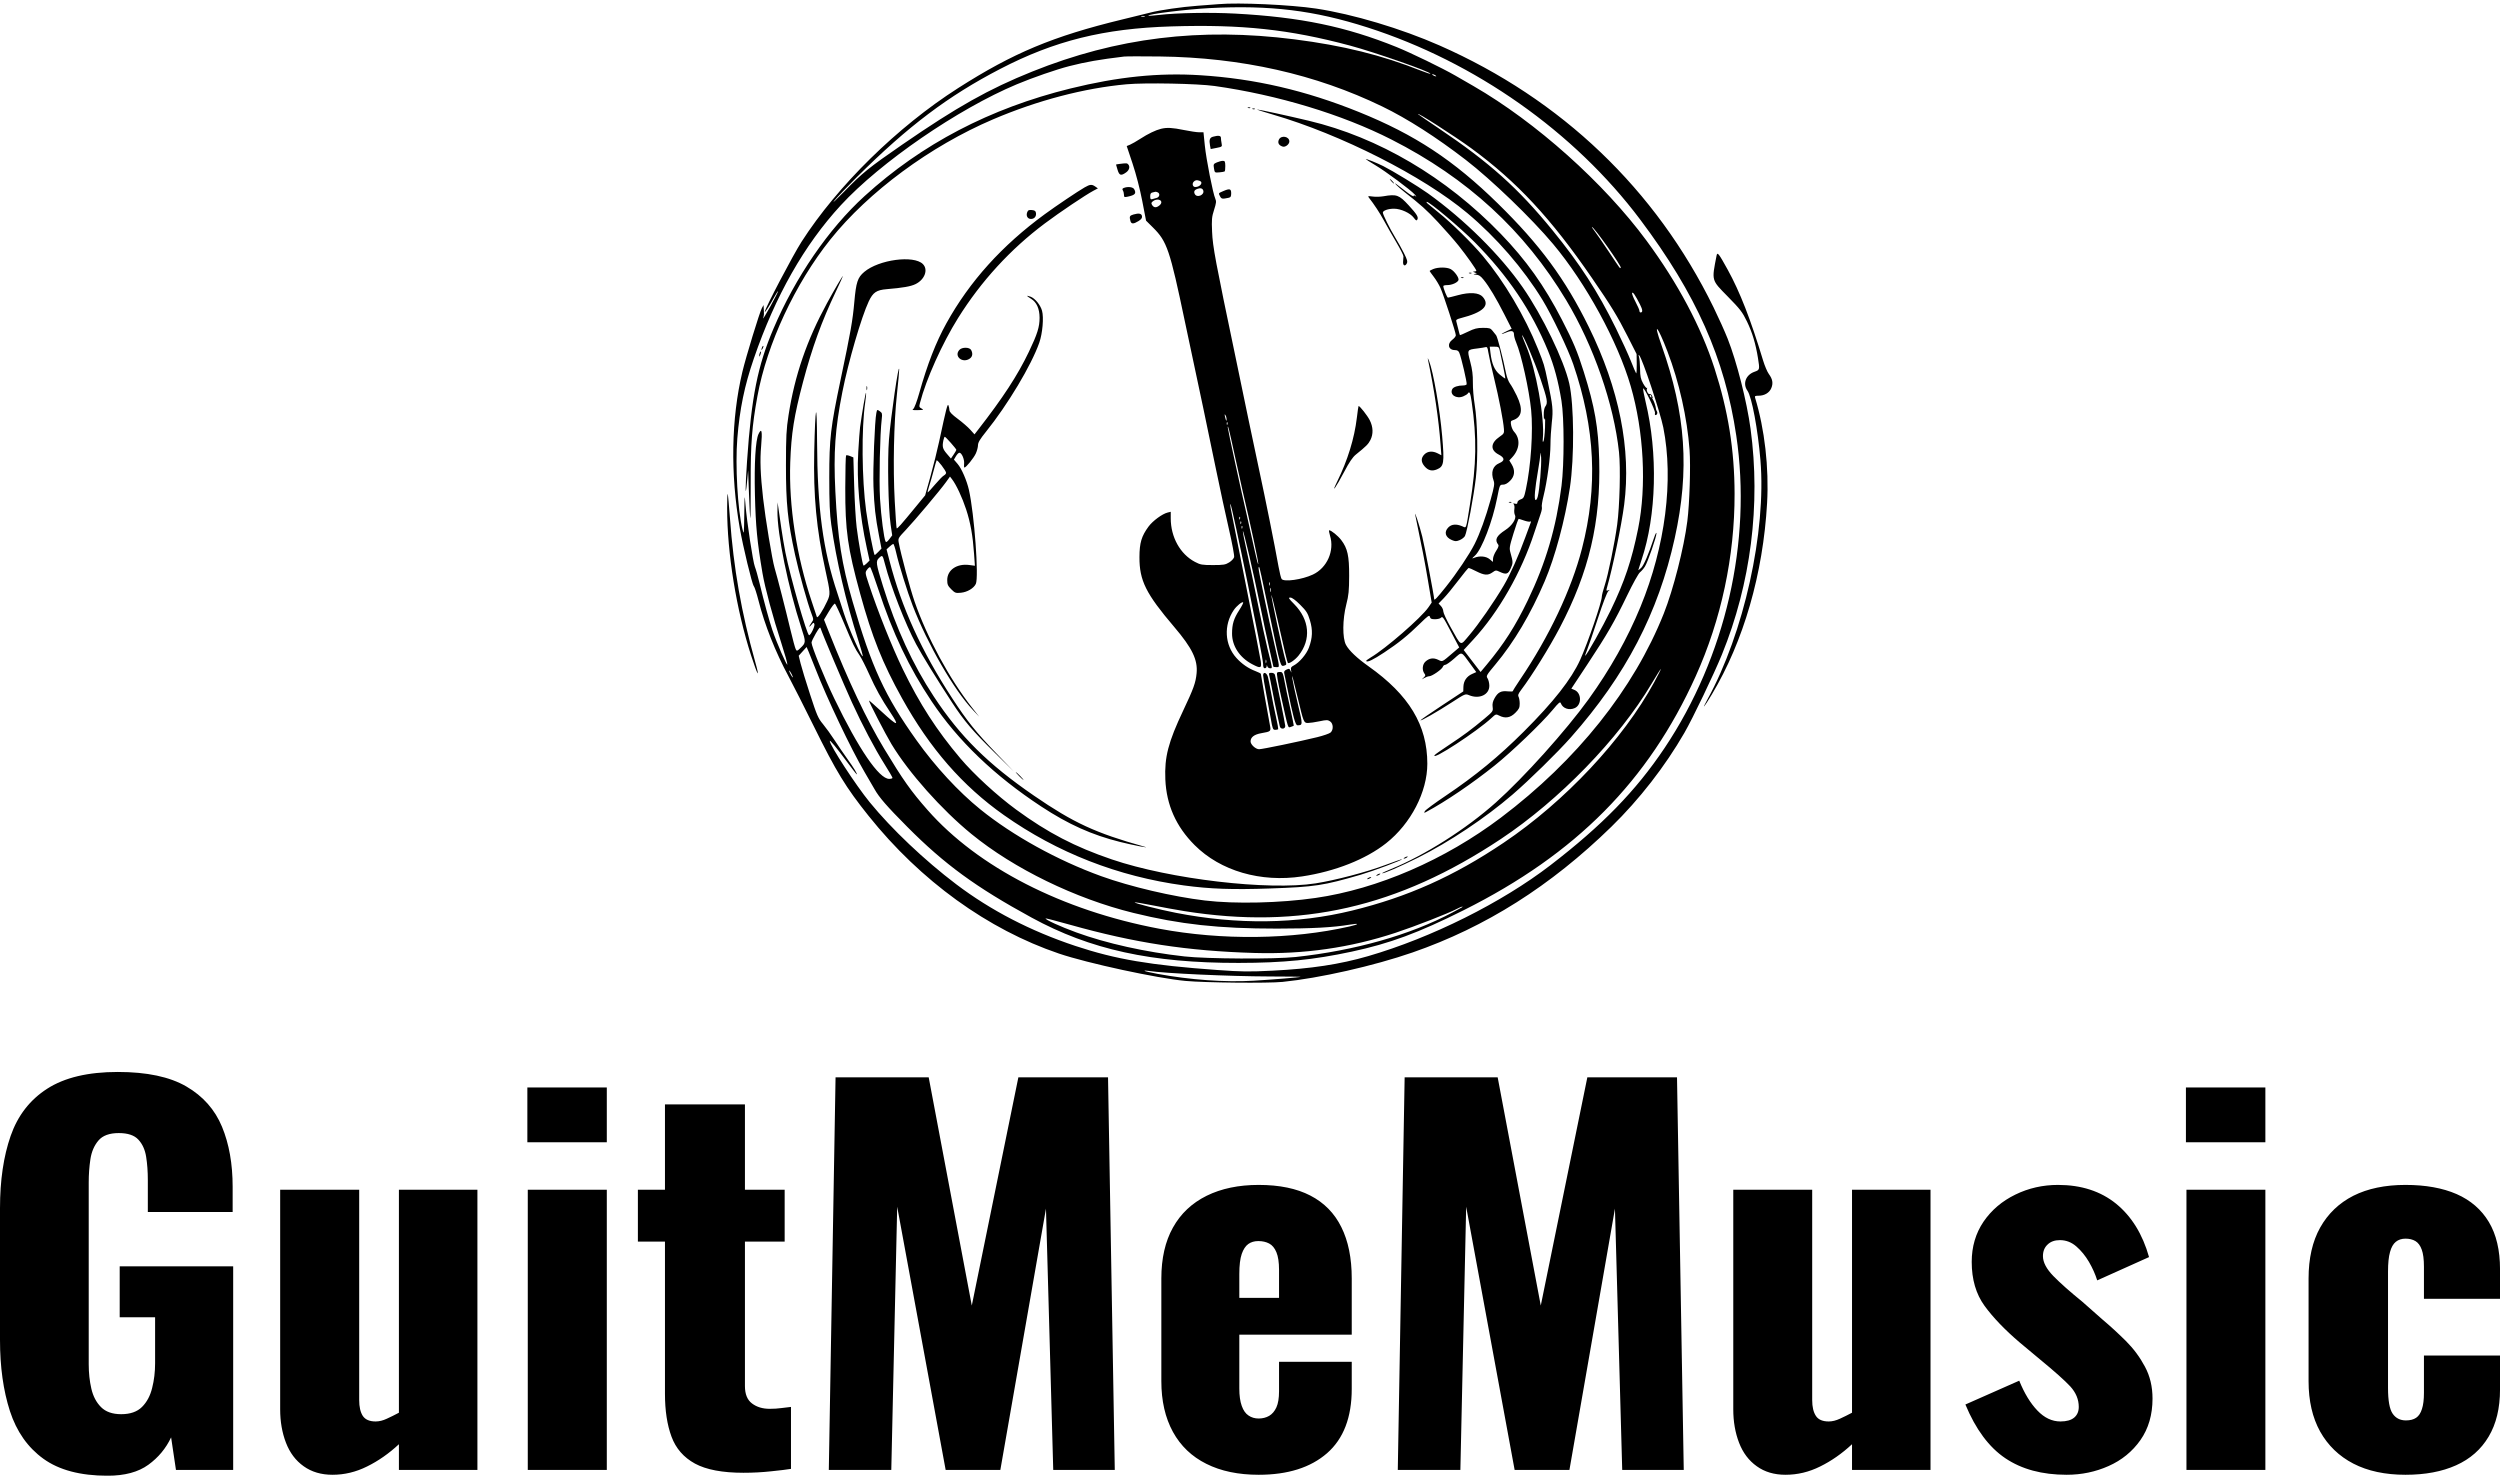
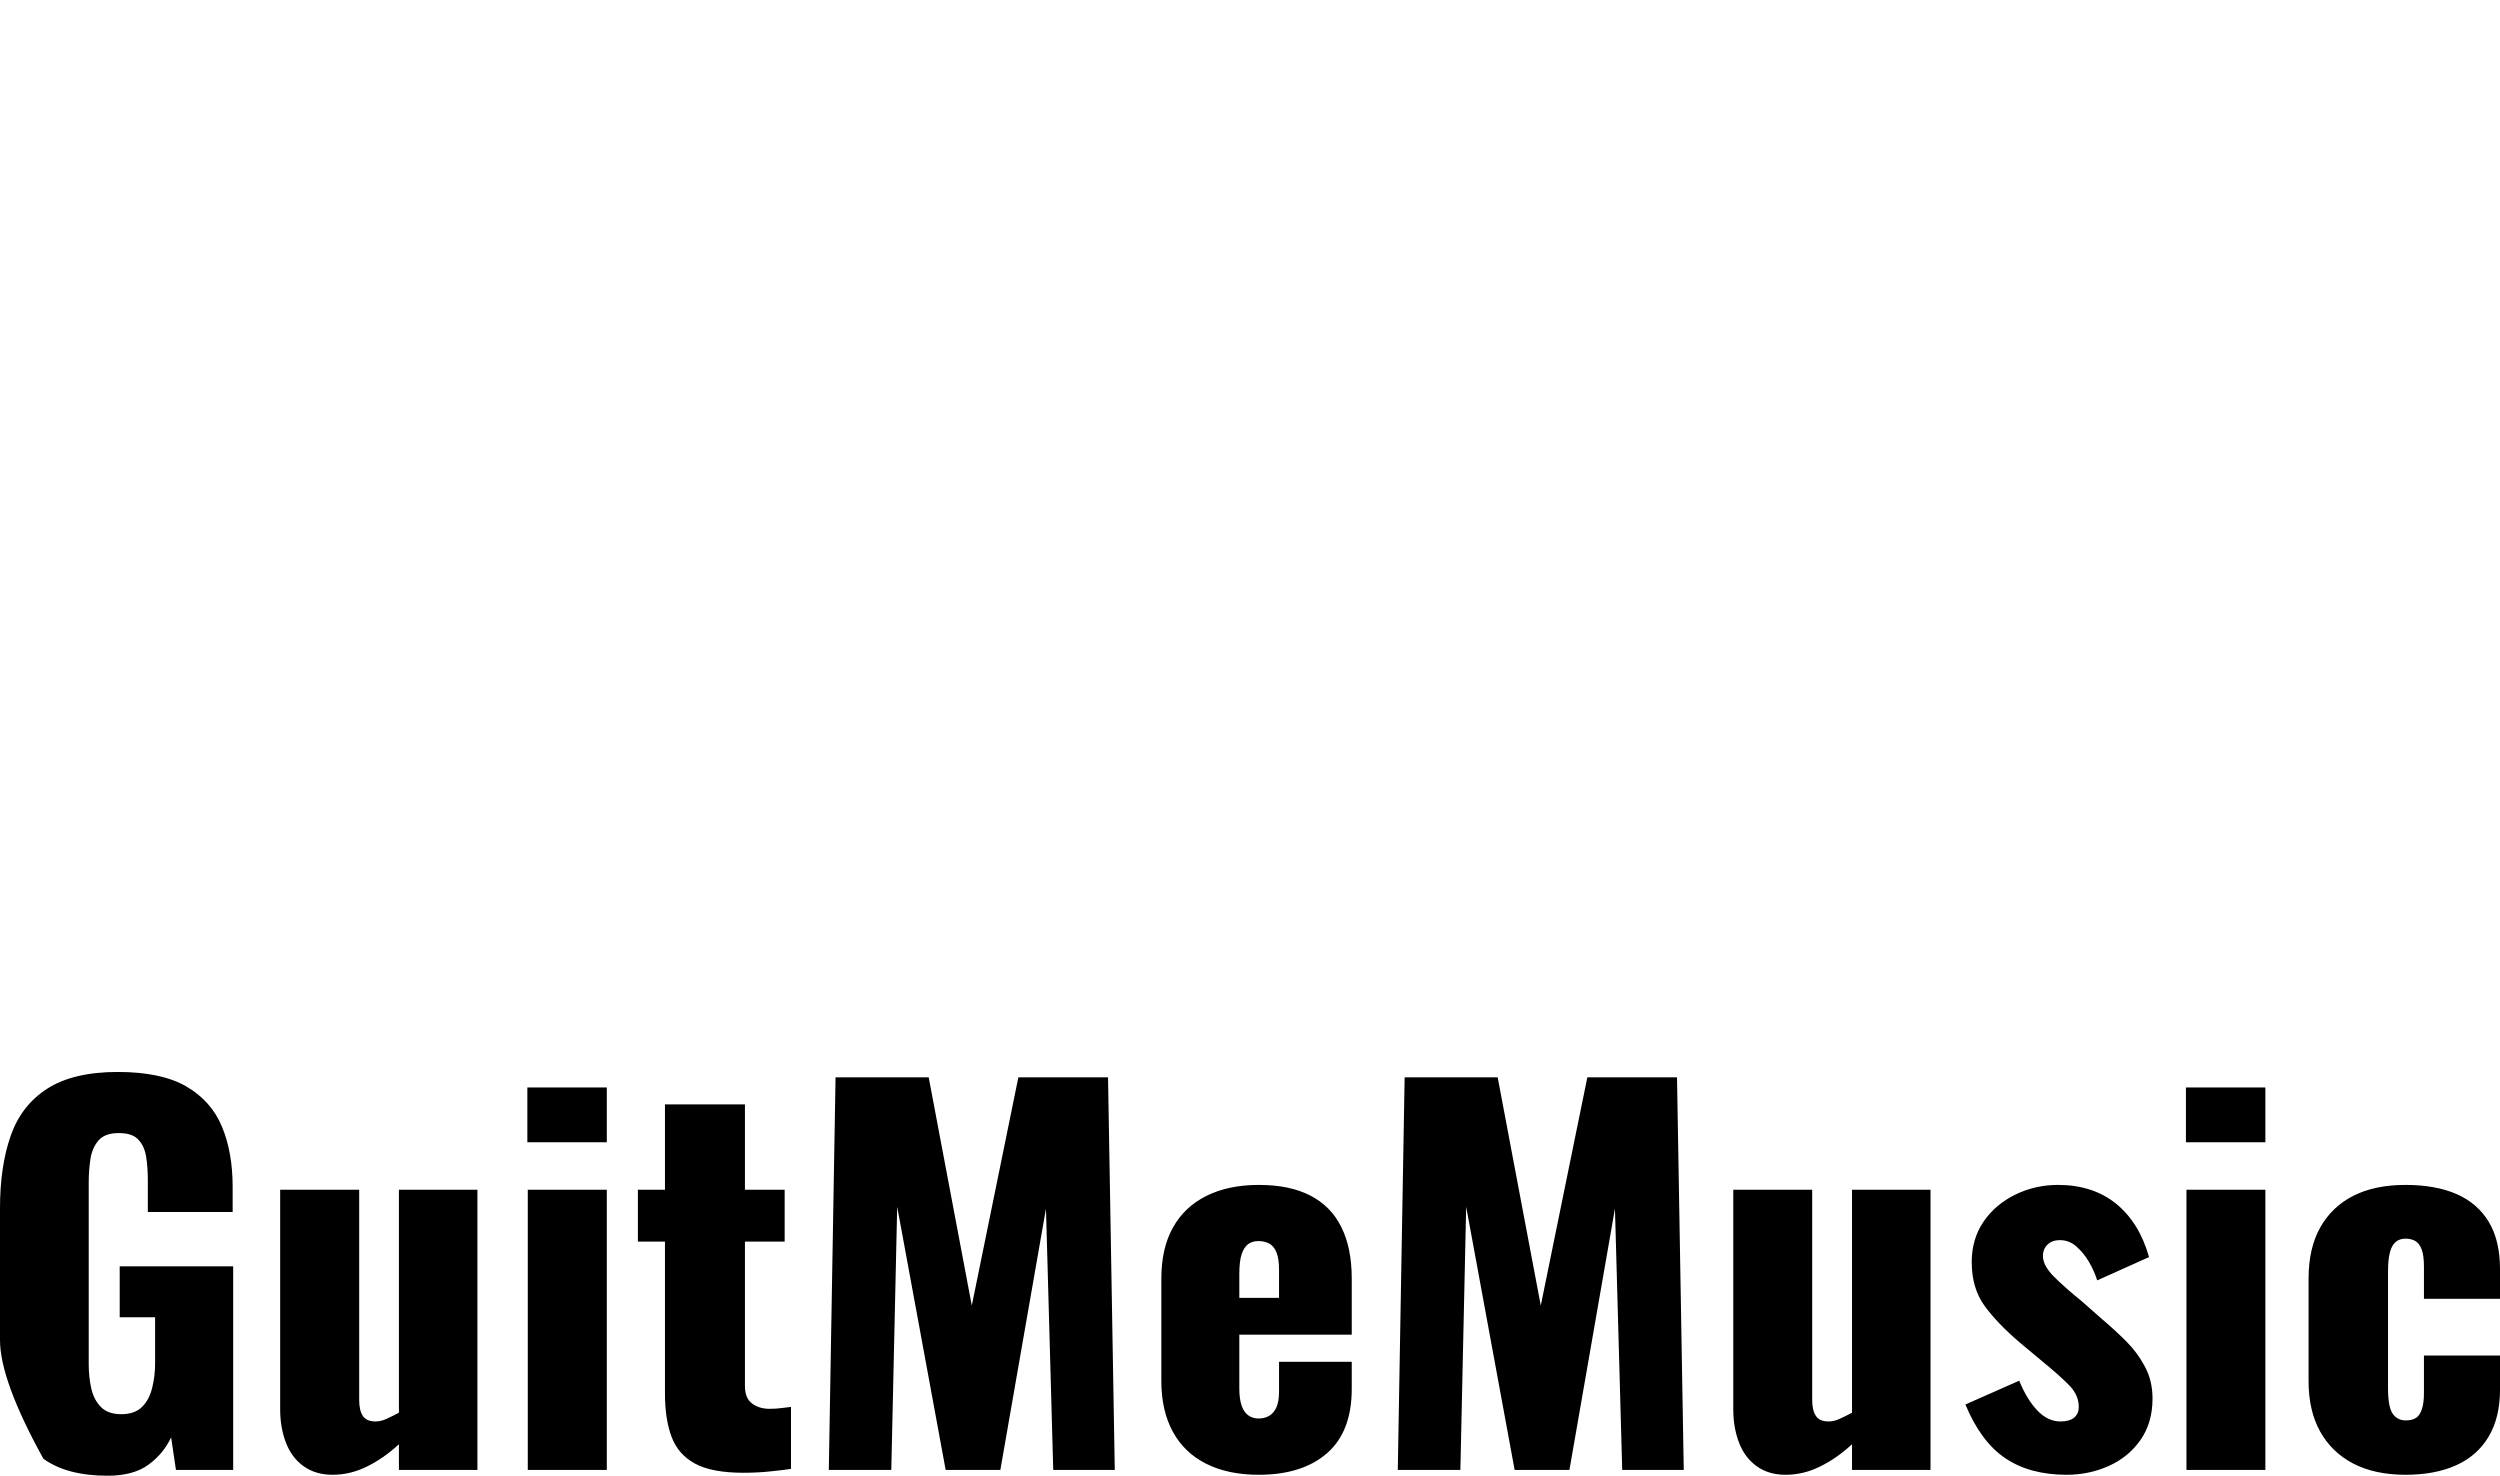
<svg xmlns="http://www.w3.org/2000/svg" width="237" height="139.896" viewBox="0 0 237 139.896" class="editor-view__logo-preview" data-v-719f541d="" data-v-42122950="">
  <svg id="mark" viewBox="0 0 925 866" width="100" height="93.622" x="68.5" y="0" data-v-719f541d="" style="fill: rgb(0, 0, 0);">
-     <rect x="0" y="0" width="100%" height="100%" fill="none" data-v-719f541d="" />
    <g data-v-719f541d="">
-       <path d="M 435 3.636 C 433.075 3.809, 424.750 4.444, 416.500 5.047 C 402.631 6.060, 383.347 8.849, 375 11.049 C 373.075 11.557, 362.050 14.265, 350.500 17.068 C 289.707 31.821, 254.844 46.400, 206.500 77.284 C 153.347 111.241, 100.876 162.741, 69.245 212 C 61.708 223.737, 37.001 270.819, 37 273.446 C 37 274.577, 41.501 267.563, 45.472 260.245 C 47.040 257.355, 48.486 255.153, 48.685 255.351 C 48.884 255.550, 45.849 261.515, 41.942 268.606 C 38.035 275.698, 35.167 280.375, 35.569 279 C 36.381 276.223, 36.398 275.970, 36.117 271 L 35.920 267.500 34.446 270.215 C 32.447 273.899, 20.488 312.994, 17.389 325.980 C 7.562 367.150, 6.746 415.331, 15.068 463 C 17.935 479.422, 25.836 512.143, 27.374 513.962 C 28.090 514.808, 29.933 520.450, 31.471 526.500 C 36.975 548.153, 46.197 571.405, 58.043 593.500 C 61.877 600.650, 71.678 620, 79.824 636.500 C 99.742 676.844, 108.064 690.463, 128.093 715.500 C 173.603 772.389, 232.591 815.045, 295 836.195 C 320.088 844.697, 381.237 857.910, 406 860.180 C 423.318 861.767, 478.110 862.315, 491 861.030 C 523.238 857.815, 571.083 846.985, 605.028 835.218 C 669.091 813.012, 726.060 776.993, 779.359 725 C 803.859 701.100, 826.487 672, 843.413 642.625 C 850.821 629.769, 869.320 591.187, 876.317 574 C 901.667 511.732, 910.451 442.477, 901.432 376 C 898.167 351.933, 889.338 317.193, 881.354 297 C 878.853 290.675, 873.283 278.300, 868.975 269.500 C 818.297 165.975, 735.698 87.020, 628.773 39.894 C 595.071 25.040, 552.861 12.420, 520.500 7.522 C 498.311 4.164, 452.320 2.073, 435 3.636 M 427.042 7.101 C 406.729 8.155, 372.112 12.445, 373.415 13.748 C 373.646 13.979, 377.809 13.697, 382.667 13.122 C 398.307 11.270, 427.779 10.738, 449.500 11.916 C 506.785 15.023, 546.464 23.245, 591 41.235 C 603.500 46.285, 631.192 59.735, 642.500 66.249 C 645.800 68.150, 653 72.303, 658.500 75.478 C 713.178 107.040, 772.789 160.313, 810.238 211.083 C 837.709 248.326, 858.055 286.542, 869.821 323 C 881.816 360.172, 887.344 394.713, 887.425 433 C 887.540 487.945, 875.721 543.398, 853.323 593 C 811.844 684.856, 748.433 748.821, 650 798.101 C 610.096 818.079, 585.162 827.312, 551.753 834.484 C 518.061 841.717, 491.856 844.331, 452.500 844.384 C 376.172 844.488, 322.413 832.718, 270.992 804.645 C 222.070 777.937, 194.580 757.872, 162 725.093 C 144.077 707.061, 137.335 699.304, 133.235 692 C 132.154 690.075, 128.227 683.325, 124.507 677 C 112.726 656.969, 91.370 612.054, 81.478 586.500 C 79.136 580.450, 76.423 573.666, 75.449 571.425 L 73.679 567.349 70.219 571.179 L 66.759 575.009 68.412 581.755 C 69.321 585.465, 73.058 597.689, 76.717 608.919 C 82.729 627.375, 83.817 629.878, 88.032 634.943 C 90.597 638.025, 95.167 644.362, 98.188 649.024 C 101.208 653.686, 106.272 661.099, 109.442 665.498 C 114.994 673.203, 118.509 679, 117.630 679 C 117.399 679, 113.469 673.938, 108.897 667.750 C 100.212 655.994, 93.988 648.465, 94.017 649.747 C 94.104 653.667, 116.834 688.556, 129.037 703.500 C 148.224 726.996, 177.078 754.354, 204.870 775.402 C 235.151 798.333, 270.216 816.484, 309.349 829.483 C 344.827 841.267, 375.120 846.401, 434 850.606 C 455.415 852.136, 461.522 852.206, 482.500 851.164 C 515.819 849.509, 541.360 845.620, 566.059 838.442 C 621.671 822.281, 683.139 791.621, 726 758.664 C 771.350 723.793, 800.949 693.399, 825.980 656 C 879.565 575.935, 902.731 475.073, 888.912 382 C 878.857 314.280, 853.812 257.962, 804.642 192.500 C 746.833 115.535, 659.894 54.296, 565.500 24.050 C 518.699 9.054, 480.213 4.343, 427.042 7.101 M 367.269 14.693 C 368.242 14.947, 369.592 14.930, 370.269 14.656 C 370.946 14.382, 370.150 14.175, 368.500 14.195 C 366.850 14.215, 366.296 14.439, 367.269 14.693 M 393.500 23.159 C 334.360 24.971, 291.195 35.694, 243.500 60.425 C 197.890 84.074, 162.728 110.584, 117.973 155.067 C 109.432 163.555, 100.437 172.975, 97.983 176 C 95.528 179.025, 99.466 175.376, 106.734 167.890 C 122.348 151.808, 128.461 146.869, 157.559 126.820 C 205.589 93.727, 233.513 78.028, 271.500 62.763 C 345.626 32.975, 418.818 23.981, 501.500 34.501 C 544.131 39.924, 578.223 48.384, 612.789 62.115 C 616.894 63.746, 620.430 64.904, 620.645 64.688 C 621.996 63.338, 572.118 45.837, 550.210 39.975 C 496.921 25.717, 455.410 21.262, 393.500 23.159 M 352 49.600 C 330.302 52.218, 318.709 54.245, 304.129 57.967 C 292.758 60.870, 272.129 68.005, 258 73.922 C 206.444 95.512, 138.431 142.260, 103.667 180 C 71.581 214.833, 46.335 259.342, 27.379 314.500 C 19.218 338.245, 15.018 358.589, 12.927 384.500 C 11.023 408.096, 13.221 446.972, 17.422 464 C 18.732 469.311, 18.788 468.865, 19.032 451 C 19.276 433.155, 19.313 432.854, 20.081 442.500 C 21.260 457.291, 26.665 492.969, 28.339 497 C 29.138 498.925, 30.985 505.450, 32.444 511.500 C 36.352 527.713, 40.899 544.333, 43.631 552.394 C 47.437 563.620, 56.469 584.395, 56.807 582.701 C 56.976 581.857, 54.655 573.591, 51.650 564.333 C 44.006 540.791, 37.174 515.450, 34.979 502.500 C 30.350 475.191, 29.030 461.500, 28.374 434 C 27.712 406.268, 28.899 386.122, 31.521 380.597 C 34.282 374.778, 34.993 377.992, 33.828 391.030 C 32.712 403.533, 33.180 416.138, 35.536 437 C 37.529 454.641, 43.532 491.002, 45.607 498 C 48.027 506.160, 55.256 534.355, 59.427 551.898 C 61.440 560.366, 63.558 568.175, 64.133 569.249 C 65.138 571.126, 65.297 571.090, 68.176 568.351 C 73.184 563.586, 73.200 563.247, 69.015 550.411 C 57.516 515.134, 47.815 467.679, 48.121 448.199 L 48.241 440.500 49.112 446.500 C 49.590 449.800, 50.688 457.450, 51.551 463.500 C 52.415 469.550, 54.015 479, 55.108 484.500 C 59.334 505.763, 74.006 557, 75.869 557 C 77.349 557, 81.183 548.918, 80.515 547.205 C 79.926 545.692, 79.634 545.766, 77.926 547.861 C 75.409 550.946, 75.436 549.601, 77.961 546.055 C 79.888 543.349, 79.889 543.215, 78.061 538.400 C 74.429 528.836, 67.019 502.269, 63.537 486.328 C 57.115 456.931, 55.544 441.469, 55.576 408 C 55.601 382.483, 55.907 376.557, 57.846 364.107 C 63.288 329.159, 73.902 298.250, 91.606 265.793 C 97.967 254.133, 105.073 242, 105.542 242 C 105.714 242, 102.907 248.175, 99.304 255.722 C 86.952 281.592, 78.523 304.799, 70.592 334.773 C 62.658 364.754, 60.242 379.948, 59.344 405.500 C 58.005 443.618, 64.800 487.614, 78.186 527.500 C 80.401 534.100, 82.416 540.166, 82.664 540.981 C 83.187 542.699, 87.992 535.412, 91.783 527.151 C 94.644 520.917, 94.588 520.003, 90.100 499.613 C 82.340 464.363, 79.536 434.516, 80.375 396.107 C 81.285 354.410, 82.685 349.335, 82.859 387.105 C 83.131 446.172, 87.988 482.321, 100.781 520.500 C 101.334 522.150, 103.911 530.121, 106.509 538.212 C 110.760 551.452, 122.722 578.419, 122.920 575.207 C 122.964 574.496, 121.239 568.421, 119.087 561.707 C 108.144 527.575, 99.740 491.624, 95.311 460 C 93.969 450.420, 93.561 440.726, 93.566 418.500 C 93.573 384.567, 94.722 374.672, 103.493 333 C 112.383 290.763, 114.071 281.197, 115.531 264.780 C 117.072 247.453, 118.422 243.358, 124.206 238.466 C 136.986 227.658, 167.632 223.541, 175.647 231.556 C 180.521 236.430, 177.298 245.176, 169.163 249.146 C 165.007 251.174, 158.149 252.376, 143.912 253.571 C 134.949 254.324, 131.903 256.395, 128.184 264.266 C 121.747 277.890, 110.306 317.176, 105.054 343.688 C 98.683 375.844, 97.200 396.894, 98.900 431 C 100.949 472.124, 104.454 494.501, 114.013 527.500 C 130.722 585.182, 142.201 610.094, 170.075 649.166 C 186.500 672.190, 206.894 694.270, 226 709.713 C 254.611 732.839, 293.714 754.453, 332 768.303 C 357.546 777.545, 394.863 786.299, 423 789.652 C 449.474 792.807, 488.966 791.894, 520 787.411 C 574.528 779.534, 633.423 754.019, 682.463 717.028 C 749.095 666.767, 799.091 604.118, 825.374 537.950 C 833.728 516.918, 843.010 480.487, 845.997 457 C 847.952 441.627, 848.992 408.537, 847.956 394.617 C 845.844 366.226, 838.826 334.976, 828.527 308.110 C 819.787 285.310, 815.667 281.030, 823.359 302.742 C 844.697 362.973, 848.079 412.209, 834.970 471.786 C 820.526 537.427, 792.058 592.077, 743.957 646.500 C 732.171 659.835, 707.418 684.102, 692.572 696.877 C 668.892 717.251, 637.300 738.330, 609.820 752.090 C 594.306 759.859, 579.112 766.445, 578.384 765.718 C 578.185 765.518, 581.730 763.848, 586.261 762.007 C 615.720 750.033, 652.050 726.971, 678.062 703.733 C 702.733 681.694, 739.612 640.630, 759.439 613.121 C 778.350 586.882, 793.481 559.924, 804.930 532.072 C 826.735 479.025, 834.125 420.915, 824.921 374.870 C 822.240 361.459, 806.467 314.190, 803.776 311.500 C 803.108 310.833, 803.055 311.333, 803.614 313 C 804.075 314.375, 804.497 319.100, 804.552 323.500 C 804.633 330.078, 805.106 332.335, 807.212 336.196 C 808.621 338.779, 810.122 340.579, 810.547 340.196 C 810.973 339.813, 811.003 340.053, 810.614 340.729 C 809.744 342.243, 811.757 346.268, 813 345.500 C 813.495 345.194, 814.388 345.857, 814.985 346.972 C 815.582 348.087, 815.774 349, 815.413 349 C 815.051 349, 815.198 349.563, 815.740 350.250 C 816.674 351.436, 818.301 356.348, 818.473 358.500 C 818.517 359.050, 818.905 360.063, 819.335 360.750 C 820.178 362.096, 819.416 364, 818.035 364 C 817.569 364, 817.398 363.196, 817.655 362.213 C 818.182 360.196, 807.877 338.868, 807.265 340.706 C 807.048 341.357, 807.992 346.526, 809.364 352.194 C 820.315 397.467, 818.929 452.249, 805.852 490.938 C 804.283 495.578, 803 499.594, 803 499.862 C 803 500.130, 804.118 499.298, 805.484 498.015 C 807.785 495.853, 811.982 486.054, 816.839 471.500 C 817.941 468.200, 818.878 466.462, 818.921 467.639 C 819.027 470.499, 811.354 492.657, 808.846 496.734 C 807.752 498.512, 805.787 500.809, 804.480 501.837 C 803.148 502.885, 798.207 511.797, 793.243 522.104 C 782.059 545.328, 775.756 556.249, 758.279 582.685 L 744.273 603.871 747.007 605.003 C 753.327 607.621, 753.548 618.062, 747.343 620.890 C 742.405 623.139, 736.765 621.242, 735.113 616.775 C 734.464 615.021, 733.525 615.776, 727.762 622.686 C 718.011 634.376, 692.025 659.275, 677.061 671.264 C 657.353 687.054, 633.994 702.905, 617.149 711.920 C 615.049 713.044, 614.936 712.988, 615.853 711.275 C 616.405 710.244, 624.651 704.156, 634.178 697.746 C 660.112 680.300, 680.784 663.319, 702.586 641.554 C 728.730 615.453, 744.321 595.596, 752.046 578.558 C 758.672 563.945, 771 527.945, 771 523.209 C 771 522.028, 772.148 517.560, 773.550 513.281 C 776.578 504.044, 782.307 476.145, 784.491 460 C 786.690 443.748, 787.535 410.052, 786.083 396.500 C 781.564 354.312, 763.870 303.384, 739.784 263.238 C 703.173 202.212, 653.134 156.215, 586.500 122.336 C 543.157 100.299, 486.740 83.226, 431.401 75.399 C 416.537 73.296, 370.778 72.404, 354.300 73.896 C 317.156 77.257, 276.066 88.051, 237.176 104.661 C 182.068 128.200, 127.979 168.141, 94.528 210 C 63.553 248.759, 38.919 301.678, 30.558 347.418 C 25.763 373.652, 24.565 389.076, 24.651 423.500 C 24.695 441.100, 24.545 454.985, 24.318 454.356 C 24.090 453.727, 23.566 444.052, 23.153 432.856 L 22.402 412.500 21.509 422 C 19.851 439.640, 19.820 428.060, 21.462 404.297 C 25.363 347.825, 30.741 320.844, 44.572 288.348 C 63.829 243.102, 92.970 200.666, 124.500 171.954 C 174.720 126.223, 234.499 94.975, 305 77.601 C 346.869 67.284, 382.460 63.653, 419 65.973 C 466.783 69.005, 511.171 79.303, 558 98.218 C 606.984 118.004, 641.079 140.457, 679.882 178.485 C 716.856 214.719, 738.868 244.583, 759.499 286.500 C 786.253 340.856, 796.884 394.147, 790.621 442.500 C 788.258 460.743, 780.603 497.590, 775.369 515.919 C 774.777 517.993, 774.951 518.242, 776.589 517.666 C 778.401 517.030, 778.407 517.067, 776.712 518.386 C 775.641 519.218, 771.989 528.750, 767.610 542.138 C 763.588 554.437, 759.336 566.862, 758.163 569.750 C 756.989 572.638, 756.208 575, 756.427 575 C 757.541 575, 771.887 549.422, 778.874 534.978 C 790.972 509.970, 797.270 491.203, 802.859 463.500 C 810.346 426.395, 807.844 378.206, 796.380 338.713 C 784.992 299.477, 757.090 248.360, 728.307 214.001 C 709.525 191.579, 674.147 157.490, 651.769 140.249 C 625.730 120.188, 600.551 104.084, 578.500 93.388 C 520.196 65.105, 454.891 50.416, 383.500 49.526 C 368.100 49.334, 353.925 49.368, 352 49.600 M 623 66 C 623.825 66.533, 624.950 66.969, 625.500 66.969 C 626.050 66.969, 625.825 66.533, 625 66 C 624.175 65.467, 623.050 65.031, 622.500 65.031 C 621.950 65.031, 622.175 65.467, 623 66 M 460.813 94.683 C 461.534 94.972, 462.397 94.936, 462.729 94.604 C 463.061 94.272, 462.471 94.036, 461.417 94.079 C 460.252 94.127, 460.015 94.364, 460.813 94.683 M 464.813 95.683 C 465.534 95.972, 466.397 95.936, 466.729 95.604 C 467.061 95.272, 466.471 95.036, 465.417 95.079 C 464.252 95.127, 464.015 95.364, 464.813 95.683 M 482.500 100.454 C 542.058 117.791, 614.259 154.370, 653.064 186.865 C 678.563 208.219, 702.215 235.531, 718.996 263 C 727.187 276.409, 741.521 306.374, 745.942 319.330 C 765.211 375.802, 767.620 426.744, 753.593 481.120 C 744.354 516.938, 724.834 558.241, 699.353 595.887 C 695.859 601.050, 693 605.607, 693 606.014 C 693 606.421, 690.948 606.523, 688.440 606.240 C 682.700 605.593, 679.901 607.052, 677.009 612.198 C 675.371 615.111, 674.900 617.216, 675.268 619.964 C 675.760 623.631, 675.567 623.907, 668.163 630.117 C 656.940 639.529, 649.852 644.793, 636.745 653.446 C 630.280 657.715, 624.741 661.611, 624.436 662.104 C 620.770 668.035, 661.860 641.226, 674.303 629.567 C 677.987 626.116, 678.198 626.051, 681.004 627.502 C 686.279 630.230, 690.763 629.472, 695.118 625.118 C 698.390 621.845, 699 620.578, 699 617.052 C 699 614.751, 698.561 612.048, 698.025 611.046 C 697.263 609.622, 697.773 608.269, 700.354 604.862 C 709.570 592.699, 725.031 567.804, 734.115 550.500 C 759.788 501.597, 770.102 457.849, 768.722 403.703 C 767.983 374.724, 764.869 356.874, 755.160 325.979 C 749.556 308.147, 746.041 299.779, 735.908 280.150 C 720.600 250.493, 704.622 228.056, 682.500 205.150 C 634.338 155.282, 575.312 120.498, 514.042 105.878 C 495.875 101.543, 470.351 95.993, 468.818 96.044 C 468.093 96.068, 474.250 98.053, 482.500 100.454 M 610 100.211 C 610.275 100.523, 618.375 106.075, 628 112.548 C 672.505 142.480, 697.568 164.927, 727.687 201.828 C 751.911 231.508, 767.422 255.478, 783.354 287.855 C 788.400 298.110, 794.298 311, 796.462 316.500 C 798.625 322, 800.706 326.876, 801.084 327.337 C 801.463 327.797, 801.712 324.182, 801.637 319.304 L 801.500 310.436 793.664 294.968 C 784.662 277.198, 779.320 268.462, 762.368 243.792 C 726.342 191.363, 696.485 159.275, 656.467 129.976 C 641.901 119.312, 607.297 97.146, 610 100.211 M 384.500 112.934 C 379.810 114.075, 373.058 117.329, 366.341 121.687 C 362.954 123.884, 358.880 126.221, 357.289 126.880 L 354.397 128.078 359.523 143.429 C 362.607 152.666, 365.984 165.693, 368.001 176.140 L 371.353 193.500 377.427 199.516 C 389.741 211.713, 392.201 218.963, 405.413 282 C 407.892 293.825, 411.092 308.900, 412.526 315.500 C 416.713 334.777, 425.581 377.026, 432.571 411 C 436.136 428.325, 441.325 452.345, 444.103 464.377 C 446.880 476.409, 448.894 487.285, 448.578 488.544 C 448.262 489.804, 446.315 491.884, 444.252 493.167 C 440.943 495.225, 439.260 495.500, 430 495.500 C 420.446 495.500, 419.024 495.249, 414.216 492.716 C 401.259 485.889, 393 471.011, 393 454.497 L 393 448.783 390.250 449.449 C 385.609 450.573, 377.194 456.764, 373.519 461.757 C 367.356 470.132, 365.603 476.021, 365.559 488.500 C 365.486 509.113, 371.183 520.558, 396.075 549.805 C 411.866 568.358, 416.809 578.609, 415.670 590.442 C 414.873 598.724, 413.038 603.829, 403.963 623 C 390.826 650.754, 387.424 663.842, 388.257 683.434 C 389.208 705.829, 397.657 724.794, 413.932 741.068 C 436.615 763.752, 471.822 774.010, 508.182 768.529 C 537.144 764.163, 564.024 753.535, 581.945 739.364 C 603.590 722.249, 618.009 694.379, 617.996 669.685 C 617.978 635.929, 602.003 609.447, 566.500 584.317 C 556.293 577.093, 549.419 570.570, 546.669 565.500 C 543.457 559.577, 543.588 543.070, 546.951 530 C 549.012 521.991, 549.403 518.068, 549.448 505 C 549.507 487.451, 548.048 480.841, 542.516 473.588 C 539.646 469.825, 533.710 465, 531.950 465 C 531.535 465, 531.860 467.138, 532.671 469.750 C 536.760 482.911, 530.112 497.967, 517.618 503.840 C 508.207 508.263, 492.453 510.514, 490.248 507.750 C 489.699 507.063, 488.483 502.225, 487.546 497 C 483.902 476.692, 476.548 440.085, 469.868 409 C 466.026 391.125, 462.033 372.225, 460.994 367 C 459.955 361.775, 455.005 337.925, 449.993 314 C 432.063 228.394, 429.818 216.409, 429.256 203.277 C 428.791 192.424, 428.987 190.260, 431.006 183.982 C 432.904 178.079, 433.082 176.476, 432.086 174.289 C 430.030 169.777, 424.121 139.811, 422.887 127.638 L 421.707 116 417.964 116 C 415.905 116, 409.846 115.100, 404.500 114 C 394.458 111.934, 389.664 111.678, 384.500 112.934 M 430.005 119.894 C 427.208 120.672, 426.527 122.667, 427.425 127.452 L 428.035 130.705 433.112 129.701 C 438.057 128.724, 438.174 128.620, 437.595 125.724 C 437.268 124.088, 437 121.906, 437 120.875 C 437 118.884, 434.762 118.570, 430.005 119.894 M 487.832 122.470 C 486.554 125.274, 487.757 127.471, 491.162 128.551 C 493.463 129.282, 497 126.551, 497 124.045 C 497 119.554, 489.729 118.305, 487.832 122.470 M 564 139.528 C 564 139.713, 567.649 142.032, 572.108 144.682 C 581.590 150.316, 603.387 166.511, 607 170.606 C 608.375 172.164, 608.712 172.835, 607.750 172.097 C 606.456 171.105, 606 171.070, 606 171.964 C 606 172.628, 602.962 170.799, 599.250 167.899 C 595.538 164.999, 591.825 162.148, 591 161.563 C 587.167 158.846, 592.397 164.012, 597.615 168.097 C 612.527 179.771, 617.257 184.021, 627.377 194.833 C 633.383 201.250, 641.536 210.550, 645.495 215.500 C 652.436 224.177, 661 236.299, 661 237.445 C 661 237.750, 660.212 238.032, 659.250 238.070 C 657.766 238.130, 657.804 238.261, 659.500 238.935 L 661.500 239.730 659.500 240.249 C 658.120 240.607, 658.487 240.804, 660.683 240.884 C 663.149 240.974, 664.643 241.957, 667.317 245.250 C 672.235 251.307, 678.388 261.595, 685.653 275.905 L 691.950 288.310 687.225 290.576 C 681.785 293.185, 681.962 293.749, 687.495 291.438 C 692.032 289.542, 694 290.131, 694 293.386 C 694 294.732, 694.835 297.784, 695.856 300.167 C 700.384 310.741, 707.260 341.716, 709.027 359.500 C 710.873 378.090, 708.853 408.453, 704.389 429.199 C 702.896 436.139, 702.451 436.996, 699.866 437.897 C 698.256 438.458, 697 439.627, 697 440.565 C 697 441.778, 696.415 442.080, 694.856 441.673 C 693.343 441.277, 693.025 441.425, 693.774 442.174 C 694.358 442.758, 694.599 444.696, 694.309 446.481 C 694.020 448.266, 694.251 450.600, 694.822 451.668 C 696.407 454.630, 692.426 460.859, 686.471 464.737 C 678.476 469.942, 676.829 473.345, 680.207 477.677 C 680.808 478.449, 680.192 480.264, 678.418 482.945 C 676.929 485.194, 675.664 488.321, 675.606 489.893 L 675.500 492.750 672.673 490.375 C 669.589 487.784, 664.155 487.230, 659.431 489.026 C 656.740 490.049, 656.741 490.045, 659.887 487.106 C 665.846 481.539, 675.176 457.208, 679.193 436.757 C 681.492 425.057, 681.510 425.014, 684.350 425.007 C 686.252 425.002, 688.331 423.869, 690.600 421.600 C 694.684 417.516, 695.155 412.406, 691.933 407.121 L 689.873 403.742 692.322 401.121 C 699.099 393.870, 699.782 384.728, 694.014 378.500 C 692.996 377.400, 691.859 374.856, 691.488 372.847 C 690.914 369.739, 691.114 369.099, 692.824 368.556 C 701.069 365.939, 702.214 359.069, 696.423 346.972 C 694.456 342.862, 691.808 338.136, 690.540 336.469 C 689.271 334.803, 687.699 330.753, 687.046 327.469 C 684.485 314.586, 679.500 295.435, 678.335 294.006 C 677.660 293.178, 676.223 291.375, 675.142 290 C 673.415 287.803, 672.409 287.500, 666.838 287.501 C 661.686 287.502, 659.223 288.127, 653.672 290.840 C 649.916 292.675, 646.720 294.025, 646.569 293.838 C 646.418 293.652, 645.758 291.250, 645.102 288.500 C 644.446 285.750, 643.682 282.736, 643.404 281.802 C 643.013 280.488, 643.871 279.855, 647.199 279.002 C 666.994 273.927, 673.196 267.990, 666.651 260.380 C 663.356 256.550, 655.209 255.998, 644.661 258.892 C 640.435 260.052, 636.575 261, 636.083 261 C 635.277 261, 632 252.832, 632 250.822 C 632 250.370, 633.597 250, 635.550 250 C 639.539 250, 644.479 247.799, 645.302 245.656 C 646.046 243.717, 641.866 237.801, 638.470 235.985 C 635.104 234.186, 627.433 234.164, 623.142 235.941 C 621.414 236.657, 620 237.409, 620 237.613 C 620 237.816, 621.643 240.124, 623.651 242.741 C 625.660 245.359, 628.318 249.781, 629.559 252.570 C 632.312 258.756, 643 291.678, 643 293.973 C 643 294.881, 641.650 296.622, 640 297.842 C 635.063 301.492, 636.400 307, 642.221 307 C 644.197 307, 645.331 307.675, 646.002 309.250 C 647.790 313.446, 653.059 336.096, 652.469 337.051 C 652.146 337.573, 650.840 338, 649.566 338 C 644.899 338, 640.904 339.311, 639.909 341.170 C 637.305 346.036, 643.389 350.118, 649.463 347.580 C 651.274 346.823, 653.062 345.708, 653.437 345.102 C 654.929 342.688, 655.729 344.357, 656.863 352.250 C 661.472 384.334, 661.114 406.992, 655.446 442 C 651.669 465.328, 652.471 463.095, 648.470 461.423 C 643.341 459.280, 639.280 459.629, 636.455 462.455 C 632.426 466.483, 633.737 471.157, 639.580 473.598 C 642.544 474.836, 643.456 474.836, 646.420 473.598 C 648.300 472.812, 650.357 471.202, 650.990 470.019 C 652.788 466.660, 658.719 435.052, 660.564 419 C 662.591 401.358, 662.067 369.940, 659.487 354.500 C 658.568 349, 657.872 340.450, 657.939 335.500 C 658.029 328.864, 657.423 324.066, 655.630 317.232 C 652.820 306.521, 652.721 306.703, 662 305.543 C 665.025 305.165, 668.234 304.649, 669.132 304.398 C 670.418 304.037, 670.908 304.953, 671.443 308.720 C 671.816 311.349, 674.097 321.600, 676.511 331.500 C 680.843 349.267, 684.632 368.859, 685.183 376.343 C 685.440 379.831, 685.100 380.436, 681.501 382.879 C 673.393 388.386, 673.001 394.663, 680.523 398.562 C 686.005 401.404, 686.179 404.027, 681.026 406.174 C 675.338 408.544, 673.514 414.248, 676.130 421.483 C 677.098 424.160, 676.728 426.529, 673.537 438.054 C 669.222 453.640, 664.126 467.763, 659.483 477 C 654.907 486.104, 643.803 502.668, 634.248 514.643 C 626.378 524.507, 624.006 526.975, 623.995 525.309 C 623.979 522.870, 615.609 478.989, 613.541 470.500 C 611.372 461.597, 606.176 445.718, 607.487 452 C 613.572 481.151, 615.627 491.731, 618.451 508.449 L 621.822 528.398 618.934 532.596 C 612.706 541.648, 581.281 568.957, 568.419 576.495 C 565.902 577.970, 564.082 579.416, 564.375 579.708 C 565.584 580.917, 570.356 578.639, 580.143 572.182 C 592.674 563.914, 600.866 557.298, 611.610 546.770 C 618.736 539.787, 619.787 539.076, 620.267 540.911 C 620.703 542.578, 621.599 543, 624.706 543 C 626.848 543, 629.140 542.460, 629.800 541.800 C 631.422 540.178, 631.667 540.521, 639.337 555.114 L 645.967 567.728 640.234 572.623 C 630.584 580.861, 631.471 580.452, 627.422 578.530 C 623.263 576.556, 619.602 577.119, 616.250 580.248 C 613.671 582.655, 613.250 587.593, 615.376 590.499 C 616.582 592.148, 616.489 592.618, 614.626 594.299 C 612.504 596.214, 612.505 596.215, 615.215 594.609 C 616.708 593.724, 618.724 593, 619.694 593 C 622.109 593, 630.883 586.907, 631.574 584.750 C 631.883 583.788, 632.842 583, 633.706 583 C 634.571 583, 638.083 580.538, 641.510 577.529 C 648.672 571.241, 647.431 570.818, 655.882 582.427 L 660.925 589.354 657.171 591.035 C 652.459 593.145, 649.765 597.175, 649.630 602.319 L 649.526 606.304 630.763 618.682 C 620.443 625.491, 612 631.313, 612 631.621 C 612 632.579, 626.764 624.134, 639.312 615.998 C 651.208 608.287, 651.325 608.238, 654.618 609.614 C 663.653 613.389, 672.574 609.112, 672.364 601.105 C 672.305 598.858, 671.602 596.033, 670.801 594.828 C 669.425 592.754, 669.795 592.099, 677.665 582.687 C 694.073 563.064, 708.574 538.606, 720.898 509.762 C 730.024 488.405, 738.734 456.034, 743.032 427.500 C 747 401.151, 746.706 354.892, 742.451 336.236 C 737.794 315.818, 718.908 276.803, 701.674 252 C 682.005 223.693, 650.630 192.584, 618.498 169.531 C 610.123 163.522, 587.661 149.820, 579.351 145.651 C 573.879 142.907, 564 138.966, 564 139.528 M 433.390 142.432 C 430.486 143.696, 430.322 144.041, 430.906 147.638 C 431.523 151.434, 431.590 151.485, 435.516 151.148 C 437.707 150.960, 439.821 150.608, 440.213 150.367 C 440.605 150.126, 440.885 147.919, 440.836 145.464 C 440.758 141.595, 440.463 141.005, 438.623 141.039 C 437.455 141.061, 435.101 141.687, 433.390 142.432 M 348.250 143.723 C 346.462 143.945, 345.007 144.211, 345.015 144.313 C 345.024 144.416, 345.644 146.525, 346.394 149 C 347.891 153.940, 349.424 154.379, 353.911 151.152 C 356.604 149.215, 357.434 146.228, 355.821 144.284 C 354.755 143, 354.331 142.969, 348.250 143.723 M 586.500 159 C 587.495 160.100, 588.535 161, 588.810 161 C 589.085 161, 588.495 160.100, 587.500 159 C 586.505 157.900, 585.465 157, 585.190 157 C 584.915 157, 585.505 157.900, 586.500 159 M 413.011 159.487 C 411.483 161.328, 412.385 164, 414.534 164 C 418.853 164, 421.802 159.906, 418.418 158.607 C 415.894 157.638, 414.334 157.892, 413.011 159.487 M 317.500 164.317 C 311.498 167.757, 292.684 180.413, 282.500 187.862 C 244.997 215.290, 216.577 246.811, 196.270 283.500 C 187.056 300.149, 179.647 319.213, 172.400 344.927 C 170.419 351.956, 168.179 357.880, 167.243 358.564 C 165.884 359.558, 166.594 359.749, 171.233 359.637 C 176.365 359.512, 176.663 359.387, 174.517 358.259 C 172.368 357.129, 172.243 356.681, 173.126 353.259 C 178.448 332.617, 192.563 301.186, 206.558 278.813 C 226.767 246.505, 252.425 218.521, 282.500 195.987 C 295.644 186.139, 318.312 170.896, 325.306 167.202 L 329.112 165.192 326.834 163.596 C 323.802 161.473, 322.253 161.593, 317.500 164.317 M 351.787 164.821 C 350.549 165.312, 350.336 165.917, 351.021 167 C 351.543 167.825, 351.976 169.548, 351.985 170.829 C 351.999 172.932, 352.316 173.091, 355.250 172.461 C 361.761 171.063, 362.970 169.682, 360.965 165.934 C 359.904 163.952, 355.364 163.401, 351.787 164.821 M 416 165.729 C 413.716 166.598, 413.037 168.200, 414.105 170.196 C 416.038 173.807, 422.762 170.977, 421.523 167.073 C 420.879 165.044, 419.001 164.587, 416 165.729 M 439.046 167.577 C 434.624 169.495, 434.749 169.292, 436.232 172.121 C 437.482 174.504, 438.190 174.628, 443.750 173.442 C 445.560 173.056, 446 172.282, 446 169.481 C 446 165.492, 444.683 165.131, 439.046 167.577 M 377.250 168.706 C 375.513 169.040, 375 169.823, 375 172.137 C 375 174.511, 375.364 175.033, 376.750 174.647 C 377.712 174.378, 379.512 173.868, 380.750 173.512 C 383.343 172.767, 383.785 169.515, 381.418 168.607 C 380.548 168.273, 379.761 168.061, 379.668 168.136 C 379.576 168.211, 378.488 168.467, 377.250 168.706 M 579.500 172.106 C 576.750 172.585, 572.476 172.689, 570.003 172.338 C 566.236 171.803, 565.683 171.926, 566.599 173.099 C 571.472 179.338, 576.337 186.744, 580 193.500 C 582.386 197.900, 587.217 206.359, 590.735 212.299 C 594.253 218.238, 597.103 223.863, 597.067 224.799 C 597.032 225.734, 596.890 227.806, 596.751 229.402 C 596.449 232.890, 598.432 233.929, 599.956 231.083 C 600.848 229.415, 600.401 227.760, 597.503 222.005 C 595.553 218.134, 592.100 211.937, 589.828 208.233 C 585.265 200.794, 579 188.184, 579 186.439 C 579 184.647, 583.708 182.999, 588.797 183.010 C 594.785 183.022, 603.058 186.806, 606.103 190.926 C 607.970 193.451, 608.559 193.752, 609.243 192.530 C 610.406 190.453, 608.824 187.849, 601.698 180.102 C 593.191 170.855, 591.071 170.091, 579.500 172.106 M 377.441 176.441 C 375.888 177.595, 375.721 178.244, 376.607 179.691 C 378.161 182.229, 380.287 182.398, 383.004 180.198 C 387.572 176.499, 382.226 172.888, 377.441 176.441 M 618.036 178.337 C 618.841 179.073, 623.099 182.560, 627.498 186.087 C 638.993 195.304, 656.957 212.904, 666.706 224.500 C 685.385 246.716, 703.530 277.323, 715.028 306.005 C 720.340 319.258, 720.570 320.021, 723.592 334.500 C 728.059 355.903, 728.416 359.514, 727.148 370.474 C 726.511 375.988, 725.982 384.775, 725.974 390 C 725.956 400.764, 723.041 422.360, 719.928 434.788 C 718.778 439.378, 718.091 443.795, 718.401 444.603 C 718.711 445.411, 718.278 447.969, 717.437 450.286 C 716.597 452.604, 714.079 460.125, 711.842 467 C 700.553 501.696, 680.623 536.656, 658.401 560.742 L 649.875 569.983 655.416 577.242 C 658.464 581.234, 661.801 585.572, 662.832 586.882 L 664.708 589.264 670.032 582.882 C 685.198 564.702, 695.181 549.083, 706.069 526.500 C 721.895 493.673, 731.036 462.626, 735.681 425.914 C 738.103 406.779, 738.074 366.558, 735.629 351.500 C 732.821 334.212, 729.200 320.753, 723.825 307.625 C 709.523 272.691, 688.551 241.626, 659.519 212.374 C 646.974 199.734, 620.024 177.032, 617.536 177.009 C 617.005 177.004, 617.230 177.602, 618.036 178.337 M 267.110 186.186 C 265.943 189.278, 267.489 192, 270.413 192 C 273.370 192, 275.250 189.788, 274.827 186.805 C 274.574 185.019, 273.767 184.429, 271.241 184.186 C 268.601 183.932, 267.817 184.311, 267.110 186.186 M 360.250 188.101 C 356.924 189.080, 356.578 189.824, 357.630 193.750 C 358.383 196.559, 360.300 196.596, 364.686 193.885 C 367.135 192.371, 368.022 191.162, 367.804 189.635 C 367.454 187.178, 365.047 186.689, 360.250 188.101 M 764.764 202.750 C 766.377 204.813, 771.879 212.800, 776.991 220.500 C 787.803 236.787, 786.838 235.495, 787.610 234.723 C 788.648 233.686, 764.102 199, 762.330 199 C 762.056 199, 763.152 200.688, 764.764 202.750 M 871.647 224.094 C 867.273 246.496, 866.933 245.241, 881.363 259.939 C 892.411 271.190, 894.218 273.540, 898.338 282.015 C 902.913 291.426, 905.939 301.502, 907.943 314 C 909.574 324.174, 909.522 324.377, 904.841 326.031 C 897.218 328.723, 894.358 336.451, 898.705 342.612 C 902.523 348.024, 907.840 376.437, 910.098 403.500 C 915.333 466.248, 895.593 555.292, 863.542 613.500 C 858.186 623.227, 860.593 620.457, 867.452 609 C 895.315 562.457, 912.436 503.169, 915.940 441.093 C 917.685 410.164, 913.795 376.066, 905.403 348.750 C 904.959 347.307, 905.499 347, 908.482 347 C 913.657 347, 917.912 344.456, 919.635 340.330 C 921.411 336.081, 920.766 332.427, 917.450 327.932 C 916.105 326.109, 913.839 320.766, 912.415 316.059 C 901.549 280.135, 892.076 255.836, 881.392 236.482 C 873.497 222.180, 872.314 220.676, 871.647 224.094 M 654.813 239.683 C 655.534 239.972, 656.397 239.936, 656.729 239.604 C 657.061 239.272, 656.471 239.036, 655.417 239.079 C 654.252 239.127, 654.015 239.364, 654.813 239.683 M 647.813 243.683 C 648.534 243.972, 649.397 243.936, 649.729 243.604 C 650.061 243.272, 649.471 243.036, 648.417 243.079 C 647.252 243.127, 647.015 243.364, 647.813 243.683 M 797.587 256.859 C 797.239 257.423, 798.539 260.872, 800.477 264.525 C 802.415 268.178, 804 271.804, 804 272.583 C 804 273.362, 804.423 274, 804.941 274 C 807.068 274, 806.932 271.799, 804.508 267.016 C 800.378 258.866, 798.264 255.764, 797.587 256.859 M 267 259.470 C 267 259.672, 268.628 260.843, 270.618 262.073 C 275.388 265.021, 277.950 270.762, 277.978 278.568 C 278.007 286.669, 276.029 292.981, 268.588 308.523 C 258.692 329.192, 245.975 348.687, 223.788 377.202 L 220.908 380.904 217.204 376.786 C 215.167 374.522, 210.238 370.251, 206.250 367.295 C 201.187 363.542, 198.979 361.255, 198.930 359.711 C 198.891 358.495, 198.517 356.625, 198.098 355.555 C 197.299 353.512, 196.292 357.396, 189.951 387 C 188.242 394.975, 184.774 408.897, 182.244 417.938 L 177.643 434.377 169.793 443.938 C 156.171 460.530, 153.106 463.980, 152.655 463.230 C 152.414 462.829, 151.656 452.113, 150.970 439.418 C 149.370 409.777, 150.179 370.686, 152.914 345.500 C 154.049 335.050, 154.934 325.375, 154.880 324 C 154.601 316.778, 147.491 365.505, 145.906 385.500 C 144.477 403.545, 145.302 446.088, 147.351 459.981 L 148.749 469.462 146.203 472.800 C 144.360 475.216, 143.456 475.774, 142.929 474.819 C 141.518 472.262, 139.059 453.313, 138.067 437.352 C 137.112 421.992, 138.013 380.252, 139.577 367.376 C 140.136 362.767, 139.963 362.087, 137.849 360.605 C 135.550 358.993, 135.486 359.025, 134.854 362.086 C 133.413 369.071, 131.744 411.464, 132.318 426.500 C 132.997 444.277, 133.990 453.116, 137.176 469.772 L 139.333 481.043 136.489 484.011 C 134.925 485.644, 133.511 486.845, 133.347 486.680 C 132.461 485.794, 127.593 460.525, 125.896 448 C 122.113 420.089, 121.722 375.828, 125.057 353.023 C 125.709 348.561, 126.033 344.699, 125.775 344.442 C 125.371 344.037, 122.320 361.744, 120.552 374.757 C 120.234 377.098, 119.524 386.773, 118.975 396.257 C 117.491 421.870, 120.134 451.558, 126.477 480.500 L 128.888 491.500 126.474 493.947 C 125.147 495.293, 123.834 496.168, 123.558 495.891 C 122.694 495.027, 119.124 475.052, 117.577 462.427 C 116.764 455.786, 115.782 439.275, 115.396 425.734 L 114.693 401.116 111.815 399.923 C 110.231 399.267, 108.650 399.017, 108.301 399.366 C 107.951 399.715, 107.634 412.488, 107.595 427.751 C 107.501 465.140, 109.654 480.458, 120.634 520.500 C 131.052 558.490, 140.291 581.586, 157.372 612.335 C 181.850 656.400, 210.395 689.133, 246.668 714.732 C 293.514 747.793, 346.790 768.610, 404.606 776.445 C 427.588 779.560, 447.172 780.247, 480.129 779.096 C 519.340 777.727, 526.883 776.583, 559.500 767.053 C 570.351 763.883, 596.442 754.109, 595.791 753.458 C 595.607 753.274, 588.941 755.580, 580.978 758.583 C 564.768 764.697, 537.375 771.902, 520 774.622 C 478.634 781.098, 392.440 770.975, 341.453 753.654 C 308.944 742.610, 285.240 730.274, 257.458 709.945 C 240.704 697.685, 220.405 679.044, 208.517 665 C 187.879 640.620, 172.756 617.191, 158.035 586.792 C 148.466 567.031, 135.906 535.572, 128.081 511.766 C 124.951 502.244, 124.921 501.979, 126.691 499.550 C 127.686 498.185, 128.898 497.185, 129.384 497.329 C 129.870 497.472, 133.065 506.119, 136.484 516.545 C 149.160 555.201, 163.532 585.418, 183.309 614.997 C 206.448 649.605, 238.360 680.211, 279.516 707.271 C 303.300 722.908, 323.765 732.105, 348.560 738.299 C 359.861 741.122, 376.915 744.410, 369.500 742.336 C 327.040 730.461, 307.714 721.515, 273 697.666 C 232.689 669.972, 208.315 645.835, 185.162 610.683 C 166.751 582.730, 152.150 550.970, 140.584 513.717 C 134.427 493.885, 134.189 492.100, 137.309 489.175 C 140.196 486.468, 140.324 486.603, 142.379 494.533 C 147.623 514.770, 160.073 546.770, 169.794 565 C 174.665 574.133, 187.987 595.759, 201.272 616.097 C 211.851 632.294, 219.131 640.834, 239.120 660.500 L 255.384 676.500 239.929 660.462 C 222.306 642.174, 214.437 632.356, 201.487 612.500 C 174.549 571.195, 156.929 532.634, 146.479 492.120 L 143.802 481.739 146.357 479.370 C 147.763 478.066, 149.274 477, 149.715 477 C 150.157 477, 151.308 480.516, 152.274 484.814 C 154.583 495.087, 162.058 519.069, 166.671 531 C 179.805 564.980, 202.767 604.809, 219.421 622.500 L 225.069 628.500 218.698 620.427 C 199.160 595.669, 179.115 558.661, 168.365 527.500 C 164.379 515.948, 156.304 485.891, 154.457 475.736 C 153.799 472.118, 154.038 471.692, 160.636 464.731 C 168.518 456.417, 190.884 429.816, 195.977 422.698 L 199.413 417.897 201.185 420.198 C 204.911 425.039, 210.178 436.290, 213.581 446.679 C 217.402 458.343, 219.397 469.556, 220.540 485.802 L 221.265 496.104 216.357 495.453 C 205.464 494.008, 197 499.772, 197 508.635 C 197 512.525, 197.521 513.721, 200.525 516.725 C 203.808 520.008, 204.389 520.217, 208.994 519.775 C 214.587 519.237, 220.263 515.871, 222.073 512.018 C 224.827 506.154, 220.770 450.787, 216.040 429.677 C 214.201 421.471, 209.655 410.969, 206.185 406.908 L 202.869 403.030 204.650 400.015 C 205.630 398.357, 206.998 397, 207.690 397 C 209.699 397, 212.227 402.931, 211.795 406.632 C 211.579 408.484, 211.709 410, 212.084 410 C 213.494 410, 220.270 401.617, 222.078 397.637 C 223.111 395.362, 223.966 392.094, 223.978 390.375 C 223.995 388.020, 225.706 385.134, 230.920 378.669 C 249.947 355.079, 270.855 320.160, 277.725 300.500 C 280.584 292.318, 281.776 278.500, 280.140 272.500 C 278.755 267.421, 273.907 261.512, 270.011 260.154 C 268.355 259.576, 267 259.269, 267 259.470 M 701.086 294.161 C 701.039 294.525, 702.587 298.531, 704.527 303.064 C 713.249 323.442, 721.045 366.438, 719.293 384.500 C 719.027 387.238, 719.197 388.027, 719.831 387 C 720.340 386.175, 720.959 380.775, 721.207 375 C 721.454 369.225, 721.329 365.625, 720.928 367 C 720.396 368.827, 720.173 368.003, 720.100 363.941 C 720.037 360.463, 720.550 357.656, 721.468 356.441 C 723.854 353.287, 723.305 350.198, 717.101 331.900 C 712.156 317.316, 701.378 291.917, 701.086 294.161 M 34.624 304.539 C 33.659 307.053, 33.943 307.702, 35.122 305.675 C 35.706 304.671, 35.973 303.639, 35.715 303.382 C 35.458 303.124, 34.966 303.645, 34.624 304.539 M 673.355 309.362 C 674.496 319.075, 676.902 324.678, 681.572 328.505 C 683.918 330.427, 686.050 332, 686.312 332 C 686.573 332, 685.695 326.938, 684.361 320.750 C 683.027 314.563, 681.669 308.262, 681.343 306.750 C 680.816 304.305, 680.304 304, 676.737 304 L 672.725 304 673.355 309.362 M 207.655 306.829 C 202.610 312.403, 210.403 318.908, 216.777 314.443 C 219.177 312.763, 219.612 310.012, 217.965 306.934 C 216.573 304.333, 209.974 304.266, 207.655 306.829 M 32.624 309.539 C 32.281 310.432, 32.029 311.689, 32.063 312.332 C 32.098 312.974, 32.558 312.422, 33.085 311.105 C 33.612 309.787, 33.864 308.531, 33.645 308.312 C 33.426 308.093, 32.966 308.645, 32.624 309.539 M 618.486 315 C 624.145 341.895, 627.973 367.644, 629.612 389.854 L 630.303 399.208 627.201 397.604 C 622.658 395.255, 618.342 395.567, 615.455 398.455 C 612.323 401.586, 612.337 405.059, 615.497 408.814 C 618.650 412.561, 622.042 413.427, 626.411 411.602 C 632.570 409.028, 633.037 406.074, 631.017 382.500 C 629 358.963, 623.282 326.179, 619.497 316.452 C 618.652 314.278, 618.196 313.625, 618.486 315 M 126.195 340.500 C 126.215 342.150, 126.439 342.704, 126.693 341.731 C 126.947 340.758, 126.930 339.408, 126.656 338.731 C 126.382 338.054, 126.175 338.850, 126.195 340.500 M 813 346.941 C 813 347.459, 813.445 348.157, 813.989 348.493 C 814.555 348.843, 814.723 348.442, 814.382 347.552 C 813.717 345.820, 813 345.503, 813 346.941 M 556.210 366.250 C 554.032 384.500, 548.156 403.572, 538.957 422.258 C 533.101 434.150, 537.775 427.641, 545.136 413.651 C 549.537 405.287, 552.522 400.875, 555.284 398.651 C 564.406 391.305, 566.217 389.495, 568.059 385.885 C 570.741 380.628, 570.539 374.455, 567.490 368.446 C 565.457 364.439, 558.821 356, 557.703 356 C 557.555 356, 556.883 360.613, 556.210 366.250 M 440.610 365.500 C 441.433 369.177, 442.005 369.975, 441.985 367.417 C 441.976 366.363, 441.513 364.825, 440.954 364 C 440.213 362.905, 440.120 363.309, 440.610 365.500 M 442.079 371.583 C 442.127 372.748, 442.364 372.985, 442.683 372.188 C 442.972 371.466, 442.936 370.603, 442.604 370.271 C 442.272 369.939, 442.036 370.529, 442.079 371.583 M 443 374.889 C 443 376.424, 454.594 429.776, 459.866 452.500 C 462.035 461.850, 465.087 475.575, 466.648 483 C 468.208 490.425, 469.616 495.600, 469.775 494.500 C 470.019 492.813, 462.965 459.972, 456.027 430.500 C 454.991 426.100, 451.803 411.700, 448.941 398.500 C 444.093 376.140, 443 371.795, 443 374.889 M 193.625 386.125 C 192.495 391.776, 192.958 393.590, 196.622 397.872 L 200.245 402.104 202.622 398.605 C 203.930 396.681, 205 394.825, 205 394.482 C 205 393.621, 195.649 383.028, 194.875 383.013 C 194.531 383.006, 193.969 384.406, 193.625 386.125 M 717.186 398 C 717.076 399.925, 716.120 406.537, 715.060 412.692 C 712.319 428.607, 711.542 437.599, 712.837 438.399 C 713.478 438.796, 714.293 437.546, 714.871 435.280 C 716.416 429.220, 718.211 408.078, 717.781 401 C 717.563 397.425, 717.296 396.075, 717.186 398 M 187.671 403.723 C 187.388 404.182, 186.237 408.144, 185.115 412.529 C 183.992 416.913, 182.211 423.107, 181.157 426.293 C 180.103 429.480, 179.573 431.955, 179.980 431.793 C 180.387 431.632, 183.285 428.464, 186.420 424.753 C 189.555 421.042, 192.993 417.539, 194.060 416.968 C 195.127 416.397, 196 415.352, 196 414.645 C 196 412.822, 188.294 402.716, 187.671 403.723 M 4.004 445.583 C 4.017 485.286, 12.074 534.784, 25.056 574.900 C 30.847 592.795, 33.014 596.071, 28.560 580.196 C 16.519 537.282, 9.627 498.065, 6.482 454.568 C 5.649 443.055, 4.751 433.417, 4.484 433.151 C 4.218 432.885, 4.002 438.479, 4.004 445.583 M 689.813 440.683 C 690.534 440.972, 691.397 440.936, 691.729 440.604 C 692.061 440.272, 691.471 440.036, 690.417 440.079 C 689.252 440.127, 689.015 440.364, 689.813 440.683 M 445.524 445.500 C 445.910 447.700, 451.841 477.625, 458.703 512 C 465.566 546.375, 471.515 576.862, 471.923 579.750 C 472.815 586.060, 471.916 586.379, 464.399 582.420 C 453.424 576.642, 446.743 566.462, 446.759 555.548 C 446.772 547.311, 448.262 542.451, 453.047 535.049 C 455.278 531.596, 456.849 528.515, 456.536 528.202 C 455.653 527.320, 450.743 531.327, 448.287 534.935 C 439.287 548.157, 440.233 565.504, 450.580 576.957 C 455.286 582.165, 461.031 586.137, 467.250 588.481 C 469.863 589.466, 471.999 590.548, 471.997 590.886 C 471.994 591.603, 478.679 629.389, 479.976 635.985 C 481.021 641.301, 480.844 641.466, 472.560 642.908 C 466.206 644.013, 463 646.445, 463 650.156 C 463 652.927, 467.457 657, 470.489 657 C 473.340 657, 505.857 650.249, 521.430 646.424 C 526.891 645.082, 532.178 643.243, 533.180 642.337 C 535.855 639.916, 535.583 634.428, 532.693 632.535 C 530.647 631.194, 529.604 631.189, 523.443 632.494 C 519.625 633.303, 515.069 633.973, 513.321 633.983 C 509.714 634.002, 509.491 633.465, 504.612 613 C 499.852 593.034, 499.001 589.956, 499.637 595 C 499.949 597.475, 502.112 607.467, 504.443 617.204 C 508.894 635.797, 508.890 636, 504.078 636 C 502.277 636, 500.191 628.255, 494.921 602 C 493.872 596.775, 492.794 591.556, 492.526 590.402 C 492.169 588.868, 492.714 587.996, 494.553 587.158 C 496.769 586.148, 497.187 586.279, 498.057 588.256 C 498.964 590.315, 499.002 590.276, 498.512 587.781 C 498.074 585.554, 498.477 584.804, 500.739 583.632 C 505.723 581.049, 511.923 573.819, 514.103 568.049 C 517.368 559.407, 517.640 552.465, 515.048 543.931 C 513.118 537.576, 512.033 535.848, 506.511 530.326 C 502.392 526.207, 499.379 524, 497.874 524 C 495.848 524, 496.264 524.711, 501.234 529.750 C 514.789 543.494, 516.282 560.815, 505.119 574.830 C 501.971 578.781, 496.444 582.527, 495.652 581.246 C 495.078 580.318, 492.901 571.173, 486.352 542.193 C 483.704 530.475, 481.398 521.306, 481.228 521.817 C 480.872 522.883, 491.362 571.563, 493.422 578.407 C 494.706 582.675, 494.670 582.970, 492.791 583.566 C 489.154 584.721, 489.565 586.109, 479.910 540 C 472.127 502.827, 470.985 497.651, 470.448 497.115 C 470.202 496.868, 470 497.459, 470 498.428 C 470 500.504, 478.623 541.816, 483.686 564 C 488.828 586.527, 488.688 585, 485.613 585 C 484.176 585, 483 584.803, 483 584.562 C 483 584.321, 481.460 577.459, 479.579 569.312 C 477.697 561.165, 473.870 543.250, 471.074 529.500 C 465.363 501.417, 456.727 464.319, 456.240 465.780 C 456.064 466.308, 457.544 473.886, 459.528 482.620 C 461.513 491.354, 465.805 511.768, 469.067 527.984 C 472.329 544.200, 476.300 562.650, 477.891 568.984 C 482.451 587.128, 482.305 586, 480.092 586 C 479.022 586, 477.941 585.212, 477.689 584.250 C 477.254 582.583, 477.226 582.583, 477.116 584.250 C 477.052 585.212, 476.325 586, 475.500 586 C 474.432 586, 474 584.915, 474 582.232 C 474 576.311, 446.877 443.533, 445.361 442.034 C 445.065 441.740, 445.138 443.300, 445.524 445.500 M 453.079 454.583 C 453.127 455.748, 453.364 455.985, 453.683 455.188 C 453.972 454.466, 453.936 453.603, 453.604 453.271 C 453.272 452.939, 453.036 453.529, 453.079 454.583 M 693.577 467.701 C 689.914 479.679, 689.765 480.660, 690.972 484.951 C 693.218 492.938, 693.229 493.695, 691.152 498.390 C 688.866 503.556, 687.118 504.099, 681.440 501.404 C 678.256 499.893, 677.921 499.920, 675.134 501.904 C 671.147 504.744, 668.020 504.544, 661 501 C 657.731 499.350, 654.707 498.001, 654.279 498.002 C 653.850 498.003, 649.774 502.926, 645.221 508.940 C 640.667 514.955, 634.898 521.979, 632.401 524.549 L 627.859 529.221 629.930 531.425 C 631.068 532.637, 632 534.736, 632 536.090 C 632 537.444, 634.813 543.555, 638.250 549.670 C 648.317 567.580, 646.441 566.761, 654.872 556.927 C 662.718 547.776, 676.562 527.809, 684.980 513.500 C 690.763 503.672, 698.036 487.402, 703.980 471 C 706.073 465.225, 708.135 459.639, 708.563 458.586 C 709.075 457.325, 708.977 456.896, 708.276 457.329 C 707.692 457.691, 705.308 457.314, 702.981 456.493 C 700.653 455.672, 698.459 455, 698.105 455 C 697.751 455, 695.714 460.715, 693.577 467.701 M 454.079 458.583 C 454.127 459.748, 454.364 459.985, 454.683 459.188 C 454.972 458.466, 454.936 457.603, 454.604 457.271 C 454.272 456.939, 454.036 457.529, 454.079 458.583 M 455.079 462.583 C 455.127 463.748, 455.364 463.985, 455.683 463.188 C 455.972 462.466, 455.936 461.603, 455.604 461.271 C 455.272 460.939, 455.036 461.529, 455.079 462.583 M 479.158 512 C 479.158 513.375, 479.385 513.938, 479.662 513.250 C 479.940 512.563, 479.940 511.438, 479.662 510.750 C 479.385 510.063, 479.158 510.625, 479.158 512 M 480.195 517.500 C 480.215 519.150, 480.439 519.704, 480.693 518.731 C 480.947 517.758, 480.930 516.408, 480.656 515.731 C 480.382 515.054, 480.175 515.850, 480.195 517.500 M 93.219 536.201 L 88.938 543.393 93.124 553.947 C 110.472 597.677, 126.100 630.681, 141.686 656.500 C 158.292 684.009, 165.204 693.773, 179.814 710.362 C 224.023 760.556, 297.958 798.419, 383 814.413 C 437.686 824.699, 499.176 823.966, 549.797 812.425 C 558.601 810.418, 558.606 809.353, 549.805 810.843 C 535.448 813.273, 516.708 814.286, 486 814.292 C 435.034 814.301, 401.184 810.597, 360.247 800.531 C 309.379 788.023, 255.458 761.752, 218.247 731.346 C 192.024 709.918, 163.268 677.596, 148.102 652.500 C 142.872 643.845, 127.887 614.779, 128.394 614.272 C 128.530 614.137, 133.511 618.520, 139.464 624.013 C 153.739 637.184, 155.547 637.362, 147.156 624.769 C 139.074 612.640, 134.334 604.088, 128.551 591.203 C 125.515 584.439, 121.737 577.014, 120.156 574.703 C 115.941 568.541, 114.359 565.269, 106.557 546.582 C 102.672 537.277, 99.045 529.517, 98.497 529.336 C 97.949 529.156, 95.574 532.245, 93.219 536.201 M 81.750 555.511 C 79.688 559.006, 78 562.609, 78 563.517 C 78 566.774, 89.425 594.837, 97.943 612.500 C 119.324 656.838, 137.197 683, 146.108 683 C 147.699 683, 149 682.595, 149 682.099 C 149 681.604, 145.782 676.092, 141.848 669.849 C 133.375 656.404, 122.651 636.060, 113.462 616 C 106.594 601.008, 87.210 555.161, 86.119 551.328 C 85.586 549.457, 84.980 550.037, 81.750 555.511 M 476.158 580 C 476.158 581.375, 476.385 581.938, 476.662 581.250 C 476.940 580.563, 476.940 579.438, 476.662 578.750 C 476.385 578.063, 476.158 578.625, 476.158 580 M 814.500 599.749 C 785.810 647.982, 733.664 701.691, 682.500 735.704 C 592.189 795.743, 506.846 815.198, 405 798.964 C 398.125 797.868, 385.597 795.593, 377.160 793.909 C 368.724 792.224, 361.623 791.044, 361.380 791.287 C 360.704 791.962, 382.935 797.605, 397.500 800.455 C 451.339 810.989, 503.631 810.324, 552 798.489 C 600.692 786.575, 641.200 768.439, 685.049 738.921 C 738.701 702.803, 789.800 648.290, 816.995 598.158 C 820.380 591.919, 823.003 586.699, 822.824 586.557 C 822.646 586.416, 818.900 592.352, 814.500 599.749 M 59.500 591 C 60.353 592.650, 61.276 594, 61.551 594 C 61.826 594, 61.353 592.650, 60.500 591 C 59.647 589.350, 58.724 588, 58.449 588 C 58.174 588, 58.647 589.350, 59.500 591 M 486.380 589.744 C 485.587 590.280, 486.682 596.901, 490.145 612.500 C 496.248 639.987, 495.672 638.234, 498.331 637.418 C 499.524 637.051, 500.648 636.622, 500.829 636.464 C 501.010 636.305, 499.556 629.049, 497.597 620.338 C 495.639 611.627, 493.443 601.125, 492.717 597 C 491.636 590.862, 491.043 589.454, 489.448 589.244 C 488.377 589.104, 486.996 589.329, 486.380 589.744 M 474.020 592.177 C 474.031 593.455, 475.172 600.350, 476.557 607.500 C 477.941 614.650, 479.821 624.888, 480.735 630.250 C 482.229 639.020, 482.611 640, 484.531 640 C 485.706 640, 486.889 639.777, 487.161 639.505 C 487.433 639.233, 486.600 634.396, 485.309 628.755 C 484.018 623.115, 482.080 613.550, 481.002 607.500 C 479.924 601.450, 478.662 595.150, 478.199 593.500 C 477.153 589.776, 473.991 588.774, 474.020 592.177 M 479.389 592.250 C 479.732 593.487, 480.942 599.450, 482.078 605.500 C 483.214 611.550, 485.040 620.550, 486.136 625.500 C 487.232 630.450, 488.340 635.542, 488.599 636.815 C 489.216 639.842, 493.545 639.559, 493.415 636.500 C 493.333 634.565, 485.396 595.290, 484.372 591.750 C 484.060 590.673, 482.884 590, 481.316 590 C 479.154 590, 478.861 590.342, 479.389 592.250 M 260 680.500 C 261.866 682.425, 263.617 684, 263.892 684 C 264.167 684, 262.866 682.425, 261 680.500 C 259.134 678.575, 257.383 677, 257.108 677 C 256.833 677, 258.134 678.575, 260 680.500 M 598 752 C 597.175 752.533, 596.950 752.969, 597.500 752.969 C 598.050 752.969, 599.175 752.533, 600 752 C 600.825 751.467, 601.050 751.031, 600.500 751.031 C 599.950 751.031, 598.825 751.467, 598 752 M 574 767 C 573.175 767.533, 572.950 767.969, 573.500 767.969 C 574.050 767.969, 575.175 767.533, 576 767 C 576.825 766.467, 577.050 766.031, 576.500 766.031 C 575.950 766.031, 574.825 766.467, 574 767 M 566 770 C 565.175 770.533, 564.950 770.969, 565.500 770.969 C 566.050 770.969, 567.175 770.533, 568 770 C 568.825 769.467, 569.050 769.031, 568.500 769.031 C 567.950 769.031, 566.825 769.467, 566 770 M 643.946 796.968 C 636.562 800.872, 607.198 812.330, 590.183 817.946 C 550.295 831.113, 509.742 836.921, 466.500 835.660 C 407.802 833.948, 361.310 826.835, 304.613 810.891 C 293.092 807.651, 283.508 805.159, 283.315 805.352 C 282.433 806.234, 296.309 812.581, 310.094 817.599 C 336.838 827.335, 370.602 834.837, 405 838.687 C 424.595 840.879, 484.125 841.192, 502.500 839.198 C 554.768 833.528, 602.911 819.872, 640 800.194 C 649.311 795.254, 649.760 794.979, 648.417 795.044 C 647.913 795.069, 645.901 795.934, 643.946 796.968 M 370.089 851.392 C 370.413 851.733, 375.496 852.897, 381.385 853.979 C 410.119 859.258, 440.361 861.425, 465.422 860.001 C 481.347 859.096, 507 856.965, 507 856.547 C 507 856.445, 494.738 856.317, 479.750 856.263 C 443.789 856.132, 387.629 853.554, 373.500 851.385 C 371.300 851.048, 369.765 851.051, 370.089 851.392" stroke="none" fill="inherit" fill-rule="evenodd" />
-     </g>
+       </g>
  </svg>
  <svg id="name" viewBox="0 0 237.268 38.318" width="237" height="38.275" x="0" y="101.622" data-v-719f541d="" style="fill: rgb(0, 0, 0);">
-     <rect x="0" y="0" width="100%" height="100%" fill="none" data-v-719f541d="" />
    <g data-v-719f541d="">
-       <path d="M10.21 38.32L10.21 38.32Q6.35 38.32 4.12 36.71Q1.89 35.10 0.94 32.18Q0 29.26 0 25.44L0 25.44L0 12.93Q0 8.97 1.01 6.07Q2.02 3.17 4.48 1.59Q6.95 0 11.18 0L11.18 0Q15.32 0 17.69 1.38Q20.06 2.76 21.07 5.20Q22.08 7.64 22.08 10.90L22.08 10.90L22.08 13.29L14.03 13.29L14.03 10.26Q14.03 9.06 13.87 8.05Q13.71 7.04 13.13 6.42Q12.56 5.80 11.27 5.80L11.27 5.80Q9.94 5.80 9.34 6.51Q8.74 7.22 8.58 8.28Q8.42 9.34 8.42 10.49L8.42 10.49L8.42 27.74Q8.42 28.98 8.67 30.06Q8.92 31.14 9.59 31.81Q10.26 32.48 11.50 32.48L11.50 32.48Q12.79 32.48 13.48 31.79Q14.17 31.10 14.44 29.99Q14.72 28.89 14.72 27.65L14.72 27.65L14.72 23.28L11.36 23.28L11.36 18.45L22.13 18.45L22.13 37.77L16.70 37.77L16.24 34.68Q15.50 36.25 14.08 37.28Q12.65 38.32 10.21 38.32ZM31.56 38.23L31.56 38.23Q29.95 38.23 28.82 37.42Q27.69 36.62 27.14 35.19Q26.59 33.76 26.59 32.02L26.59 32.02L26.59 11.18L34.09 11.18L34.09 31.14Q34.09 32.11 34.43 32.64Q34.78 33.17 35.65 33.17L35.65 33.17Q36.16 33.17 36.71 32.91Q37.26 32.66 37.86 32.34L37.86 32.34L37.86 11.18L45.31 11.18L45.31 37.77L37.86 37.77L37.86 35.33Q36.43 36.66 34.84 37.44Q33.26 38.23 31.56 38.23ZM57.59 37.77L50.09 37.77L50.09 11.18L57.59 11.18L57.59 37.77ZM57.59 6.67L50.05 6.67L50.05 1.47L57.59 1.47L57.59 6.67ZM70.56 38.04L70.56 38.04Q67.57 38.04 65.96 37.17Q64.35 36.29 63.73 34.61Q63.11 32.94 63.11 30.54L63.11 30.54L63.11 16.10L60.54 16.10L60.54 11.18L63.11 11.18L63.11 3.08L70.70 3.08L70.70 11.18L74.47 11.18L74.47 16.10L70.70 16.10L70.70 29.81Q70.70 30.96 71.37 31.46Q72.04 31.97 73.05 31.97L73.05 31.97Q73.65 31.97 74.15 31.90Q74.66 31.83 75.07 31.79L75.07 31.79L75.07 37.67Q74.47 37.77 73.19 37.90Q71.90 38.04 70.56 38.04ZM84.59 37.77L78.66 37.77L79.30 0.51L88.14 0.51L92.23 22.17L96.65 0.51L105.16 0.51L105.80 37.77L99.96 37.77L99.27 12.97L94.94 37.77L89.75 37.77L85.15 12.79L84.59 37.77ZM119.46 38.23L119.46 38.23Q116.56 38.23 114.49 37.19Q112.42 36.16 111.32 34.16Q110.22 32.15 110.22 29.35L110.22 29.35L110.22 19.60Q110.22 16.74 111.32 14.77Q112.42 12.79 114.52 11.75Q116.61 10.72 119.46 10.72L119.46 10.72Q122.41 10.72 124.36 11.73Q126.32 12.74 127.30 14.72Q128.29 16.70 128.29 19.60L128.29 19.60L128.29 24.93L117.62 24.93L117.62 30.04Q117.62 31.05 117.85 31.69Q118.08 32.34 118.50 32.61Q118.91 32.89 119.46 32.89L119.46 32.89Q120.01 32.89 120.45 32.64Q120.89 32.38 121.14 31.83Q121.39 31.28 121.39 30.31L121.39 30.31L121.39 27.51L128.29 27.51L128.29 30.08Q128.29 34.13 125.95 36.18Q123.60 38.23 119.46 38.23ZM117.62 19.18L117.62 21.44L121.39 21.44L121.39 18.77Q121.39 17.71 121.14 17.11Q120.89 16.51 120.45 16.28Q120.01 16.05 119.42 16.05L119.42 16.05Q118.86 16.05 118.47 16.33Q118.08 16.61 117.85 17.27Q117.62 17.94 117.62 19.18L117.62 19.18ZM138.60 37.77L132.66 37.77L133.31 0.51L142.14 0.51L146.23 22.17L150.65 0.51L159.16 0.51L159.80 37.77L153.96 37.77L153.27 12.97L148.95 37.77L143.75 37.77L139.15 12.79L138.60 37.77ZM169.46 38.23L169.46 38.23Q167.85 38.23 166.73 37.42Q165.60 36.62 165.05 35.19Q164.50 33.76 164.50 32.02L164.50 32.02L164.50 11.18L171.99 11.18L171.99 31.14Q171.99 32.11 172.34 32.64Q172.68 33.17 173.56 33.17L173.56 33.17Q174.06 33.17 174.62 32.91Q175.17 32.66 175.77 32.34L175.77 32.34L175.77 11.18L183.22 11.18L183.22 37.77L175.77 37.77L175.77 35.33Q174.34 36.66 172.75 37.44Q171.17 38.23 169.46 38.23ZM196.14 38.23L196.14 38.23Q192.65 38.23 190.32 36.66Q188.00 35.10 186.53 31.56L186.53 31.56L191.64 29.30Q192.37 31.10 193.36 32.13Q194.35 33.17 195.55 33.17L195.55 33.17Q196.42 33.17 196.86 32.80Q197.29 32.43 197.29 31.79L197.29 31.79Q197.29 30.73 196.49 29.85Q195.68 28.98 193.61 27.28L193.61 27.28L191.68 25.67Q189.57 23.87 188.35 22.20Q187.13 20.52 187.13 18.03L187.13 18.03Q187.13 15.87 188.25 14.21Q189.38 12.56 191.27 11.64Q193.15 10.72 195.32 10.72L195.32 10.72Q198.63 10.72 200.84 12.51Q203.04 14.31 203.96 17.57L203.96 17.57L199.04 19.78Q198.77 18.91 198.26 18.03Q197.75 17.16 197.06 16.56Q196.37 15.96 195.50 15.96L195.50 15.96Q194.76 15.96 194.33 16.38Q193.89 16.79 193.89 17.48L193.89 17.48Q193.89 18.35 194.88 19.37Q195.87 20.38 197.62 21.80L197.62 21.80L199.50 23.46Q200.65 24.43 201.76 25.53Q202.86 26.63 203.57 27.97Q204.29 29.30 204.29 31.00L204.29 31.00Q204.29 33.30 203.14 34.94Q201.99 36.57 200.12 37.40Q198.26 38.23 196.14 38.23ZM215.00 37.77L207.51 37.77L207.51 11.18L215.00 11.18L215.00 37.77ZM215.00 6.67L207.46 6.67L207.46 1.47L215.00 1.47L215.00 6.67ZM228.30 38.23L228.30 38.23Q225.40 38.23 223.35 37.17Q221.31 36.11 220.20 34.13Q219.10 32.15 219.10 29.35L219.10 29.35L219.10 19.60Q219.10 16.74 220.20 14.77Q221.31 12.79 223.35 11.75Q225.40 10.72 228.30 10.72L228.30 10.72Q231.15 10.72 233.15 11.59Q235.15 12.47 236.21 14.24Q237.27 16.01 237.27 18.72L237.27 18.72L237.27 21.53L230.05 21.53L230.05 18.49Q230.05 17.43 229.84 16.86Q229.63 16.28 229.24 16.05Q228.85 15.82 228.30 15.82L228.30 15.82Q227.75 15.82 227.38 16.12Q227.01 16.42 226.83 17.09Q226.64 17.76 226.64 18.95L226.64 18.95L226.64 29.99Q226.64 31.79 227.08 32.43Q227.52 33.07 228.34 33.07L228.34 33.07Q228.94 33.07 229.31 32.82Q229.68 32.57 229.86 31.99Q230.05 31.42 230.05 30.45L230.05 30.45L230.05 26.91L237.27 26.91L237.27 30.13Q237.27 32.80 236.19 34.61Q235.11 36.43 233.10 37.33Q231.10 38.23 228.30 38.23Z" />
+       <path d="M10.21 38.32L10.21 38.32Q6.35 38.32 4.12 36.71Q0 29.26 0 25.44L0 25.44L0 12.93Q0 8.97 1.01 6.07Q2.02 3.17 4.48 1.59Q6.95 0 11.18 0L11.18 0Q15.32 0 17.69 1.38Q20.06 2.76 21.07 5.20Q22.08 7.64 22.08 10.90L22.08 10.90L22.08 13.29L14.03 13.29L14.03 10.26Q14.03 9.06 13.87 8.05Q13.71 7.04 13.13 6.42Q12.56 5.80 11.27 5.80L11.27 5.80Q9.94 5.80 9.34 6.51Q8.74 7.22 8.58 8.28Q8.42 9.34 8.42 10.49L8.42 10.49L8.42 27.74Q8.42 28.98 8.67 30.06Q8.92 31.14 9.59 31.81Q10.26 32.48 11.50 32.48L11.50 32.48Q12.79 32.48 13.48 31.79Q14.17 31.10 14.44 29.99Q14.72 28.89 14.72 27.65L14.72 27.65L14.72 23.28L11.36 23.28L11.36 18.45L22.13 18.45L22.13 37.77L16.70 37.77L16.24 34.68Q15.50 36.25 14.08 37.28Q12.65 38.32 10.21 38.32ZM31.56 38.23L31.56 38.23Q29.95 38.23 28.82 37.42Q27.69 36.62 27.14 35.19Q26.59 33.76 26.59 32.02L26.59 32.02L26.59 11.18L34.09 11.18L34.09 31.14Q34.09 32.11 34.43 32.64Q34.78 33.17 35.65 33.17L35.65 33.17Q36.16 33.17 36.71 32.91Q37.26 32.66 37.86 32.34L37.86 32.34L37.86 11.18L45.31 11.18L45.31 37.77L37.86 37.77L37.86 35.33Q36.43 36.66 34.84 37.44Q33.26 38.23 31.56 38.23ZM57.59 37.77L50.09 37.77L50.09 11.18L57.59 11.18L57.59 37.77ZM57.59 6.67L50.05 6.67L50.05 1.47L57.59 1.47L57.59 6.67ZM70.56 38.04L70.56 38.04Q67.57 38.04 65.96 37.17Q64.35 36.29 63.73 34.61Q63.11 32.94 63.11 30.54L63.11 30.54L63.11 16.10L60.54 16.10L60.54 11.18L63.11 11.18L63.11 3.08L70.70 3.08L70.70 11.18L74.47 11.18L74.47 16.10L70.70 16.10L70.70 29.81Q70.70 30.96 71.37 31.46Q72.04 31.97 73.05 31.97L73.05 31.97Q73.65 31.97 74.15 31.90Q74.66 31.83 75.07 31.79L75.07 31.79L75.07 37.67Q74.47 37.77 73.19 37.90Q71.90 38.04 70.56 38.04ZM84.59 37.77L78.66 37.77L79.30 0.51L88.14 0.51L92.23 22.17L96.65 0.51L105.16 0.51L105.80 37.77L99.96 37.77L99.27 12.97L94.94 37.77L89.75 37.77L85.15 12.79L84.59 37.77ZM119.46 38.23L119.46 38.23Q116.56 38.23 114.49 37.19Q112.42 36.16 111.32 34.16Q110.22 32.15 110.22 29.35L110.22 29.35L110.22 19.60Q110.22 16.74 111.32 14.77Q112.42 12.79 114.52 11.75Q116.61 10.72 119.46 10.72L119.46 10.72Q122.41 10.72 124.36 11.73Q126.32 12.74 127.30 14.72Q128.29 16.70 128.29 19.60L128.29 19.60L128.29 24.93L117.62 24.93L117.62 30.04Q117.62 31.05 117.85 31.69Q118.08 32.34 118.50 32.61Q118.91 32.89 119.46 32.89L119.46 32.89Q120.01 32.89 120.45 32.64Q120.89 32.38 121.14 31.83Q121.39 31.28 121.39 30.31L121.39 30.31L121.39 27.51L128.29 27.51L128.29 30.08Q128.29 34.13 125.95 36.18Q123.60 38.23 119.46 38.23ZM117.62 19.18L117.62 21.44L121.39 21.44L121.39 18.77Q121.39 17.71 121.14 17.11Q120.89 16.51 120.45 16.28Q120.01 16.05 119.42 16.05L119.42 16.05Q118.86 16.05 118.47 16.33Q118.08 16.61 117.85 17.27Q117.62 17.94 117.62 19.18L117.62 19.18ZM138.60 37.77L132.66 37.77L133.31 0.51L142.14 0.51L146.23 22.17L150.65 0.51L159.16 0.51L159.80 37.77L153.96 37.77L153.27 12.97L148.95 37.77L143.75 37.77L139.15 12.79L138.60 37.77ZM169.46 38.23L169.46 38.23Q167.85 38.23 166.73 37.42Q165.60 36.62 165.05 35.19Q164.50 33.76 164.50 32.02L164.50 32.02L164.50 11.18L171.99 11.18L171.99 31.14Q171.99 32.11 172.34 32.64Q172.68 33.17 173.56 33.17L173.56 33.17Q174.06 33.17 174.62 32.91Q175.17 32.66 175.77 32.34L175.77 32.34L175.77 11.18L183.22 11.18L183.22 37.77L175.77 37.77L175.77 35.33Q174.34 36.66 172.75 37.44Q171.17 38.23 169.46 38.23ZM196.14 38.23L196.14 38.23Q192.65 38.23 190.32 36.66Q188.00 35.10 186.53 31.56L186.53 31.56L191.64 29.30Q192.37 31.10 193.36 32.13Q194.35 33.17 195.55 33.17L195.55 33.17Q196.42 33.17 196.86 32.80Q197.29 32.43 197.29 31.79L197.29 31.79Q197.29 30.73 196.49 29.85Q195.68 28.98 193.61 27.28L193.61 27.28L191.68 25.67Q189.57 23.87 188.35 22.20Q187.13 20.52 187.13 18.03L187.13 18.03Q187.13 15.87 188.25 14.21Q189.38 12.56 191.27 11.64Q193.15 10.72 195.32 10.72L195.32 10.72Q198.63 10.72 200.84 12.51Q203.04 14.31 203.96 17.57L203.96 17.57L199.04 19.78Q198.77 18.91 198.26 18.03Q197.75 17.16 197.06 16.56Q196.37 15.96 195.50 15.96L195.50 15.96Q194.76 15.96 194.33 16.38Q193.89 16.79 193.89 17.48L193.89 17.48Q193.89 18.35 194.88 19.37Q195.87 20.38 197.62 21.80L197.62 21.80L199.50 23.46Q200.65 24.43 201.76 25.53Q202.86 26.63 203.57 27.97Q204.29 29.30 204.29 31.00L204.29 31.00Q204.29 33.30 203.14 34.94Q201.99 36.57 200.12 37.40Q198.26 38.23 196.14 38.23ZM215.00 37.77L207.51 37.77L207.51 11.18L215.00 11.18L215.00 37.77ZM215.00 6.67L207.46 6.67L207.46 1.47L215.00 1.47L215.00 6.67ZM228.30 38.23L228.30 38.23Q225.40 38.23 223.35 37.17Q221.31 36.11 220.20 34.13Q219.10 32.15 219.10 29.35L219.10 29.35L219.10 19.60Q219.10 16.74 220.20 14.77Q221.31 12.79 223.35 11.75Q225.40 10.72 228.30 10.72L228.30 10.72Q231.15 10.72 233.15 11.59Q235.15 12.47 236.21 14.24Q237.27 16.01 237.27 18.72L237.27 18.72L237.27 21.53L230.05 21.53L230.05 18.49Q230.05 17.43 229.84 16.86Q229.63 16.28 229.24 16.05Q228.85 15.82 228.30 15.82L228.30 15.82Q227.75 15.82 227.38 16.12Q227.01 16.42 226.83 17.09Q226.64 17.76 226.64 18.95L226.64 18.95L226.64 29.99Q226.64 31.79 227.08 32.43Q227.52 33.07 228.34 33.07L228.34 33.07Q228.94 33.07 229.31 32.82Q229.68 32.57 229.86 31.99Q230.05 31.42 230.05 30.45L230.05 30.45L230.05 26.91L237.27 26.91L237.27 30.13Q237.27 32.80 236.19 34.61Q235.11 36.43 233.10 37.33Q231.10 38.23 228.30 38.23Z" />
    </g>
  </svg>
</svg>